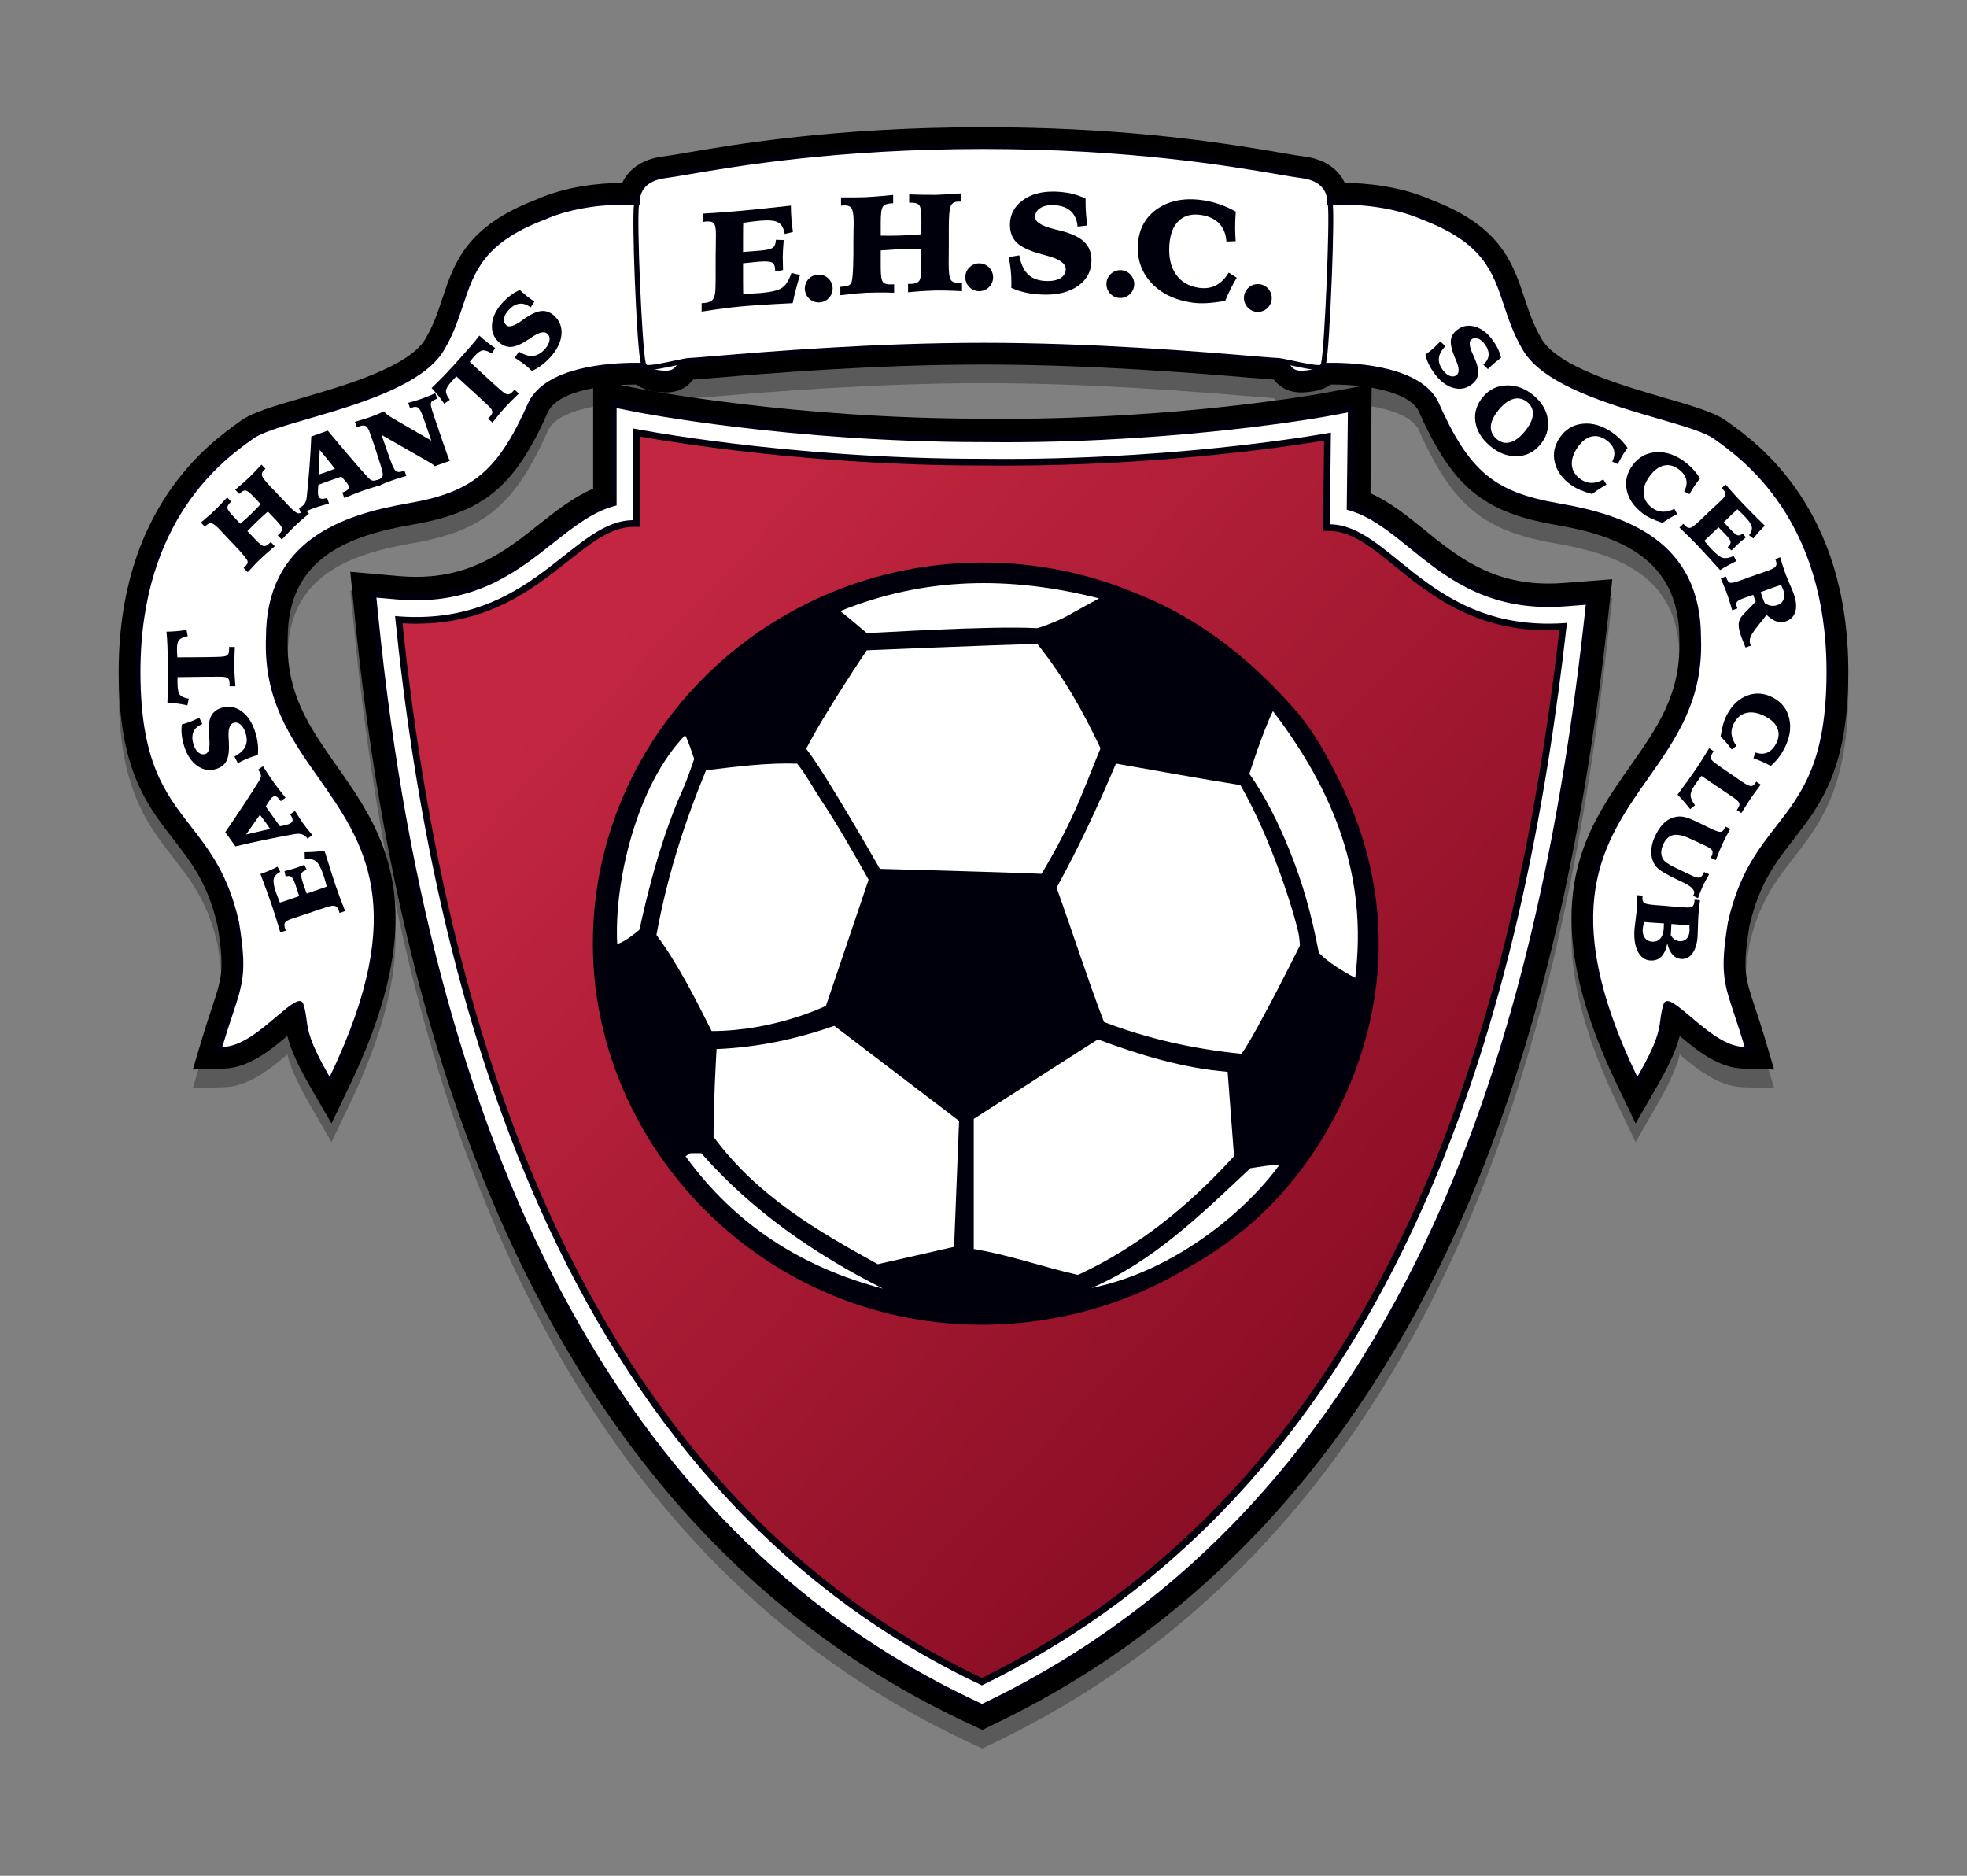
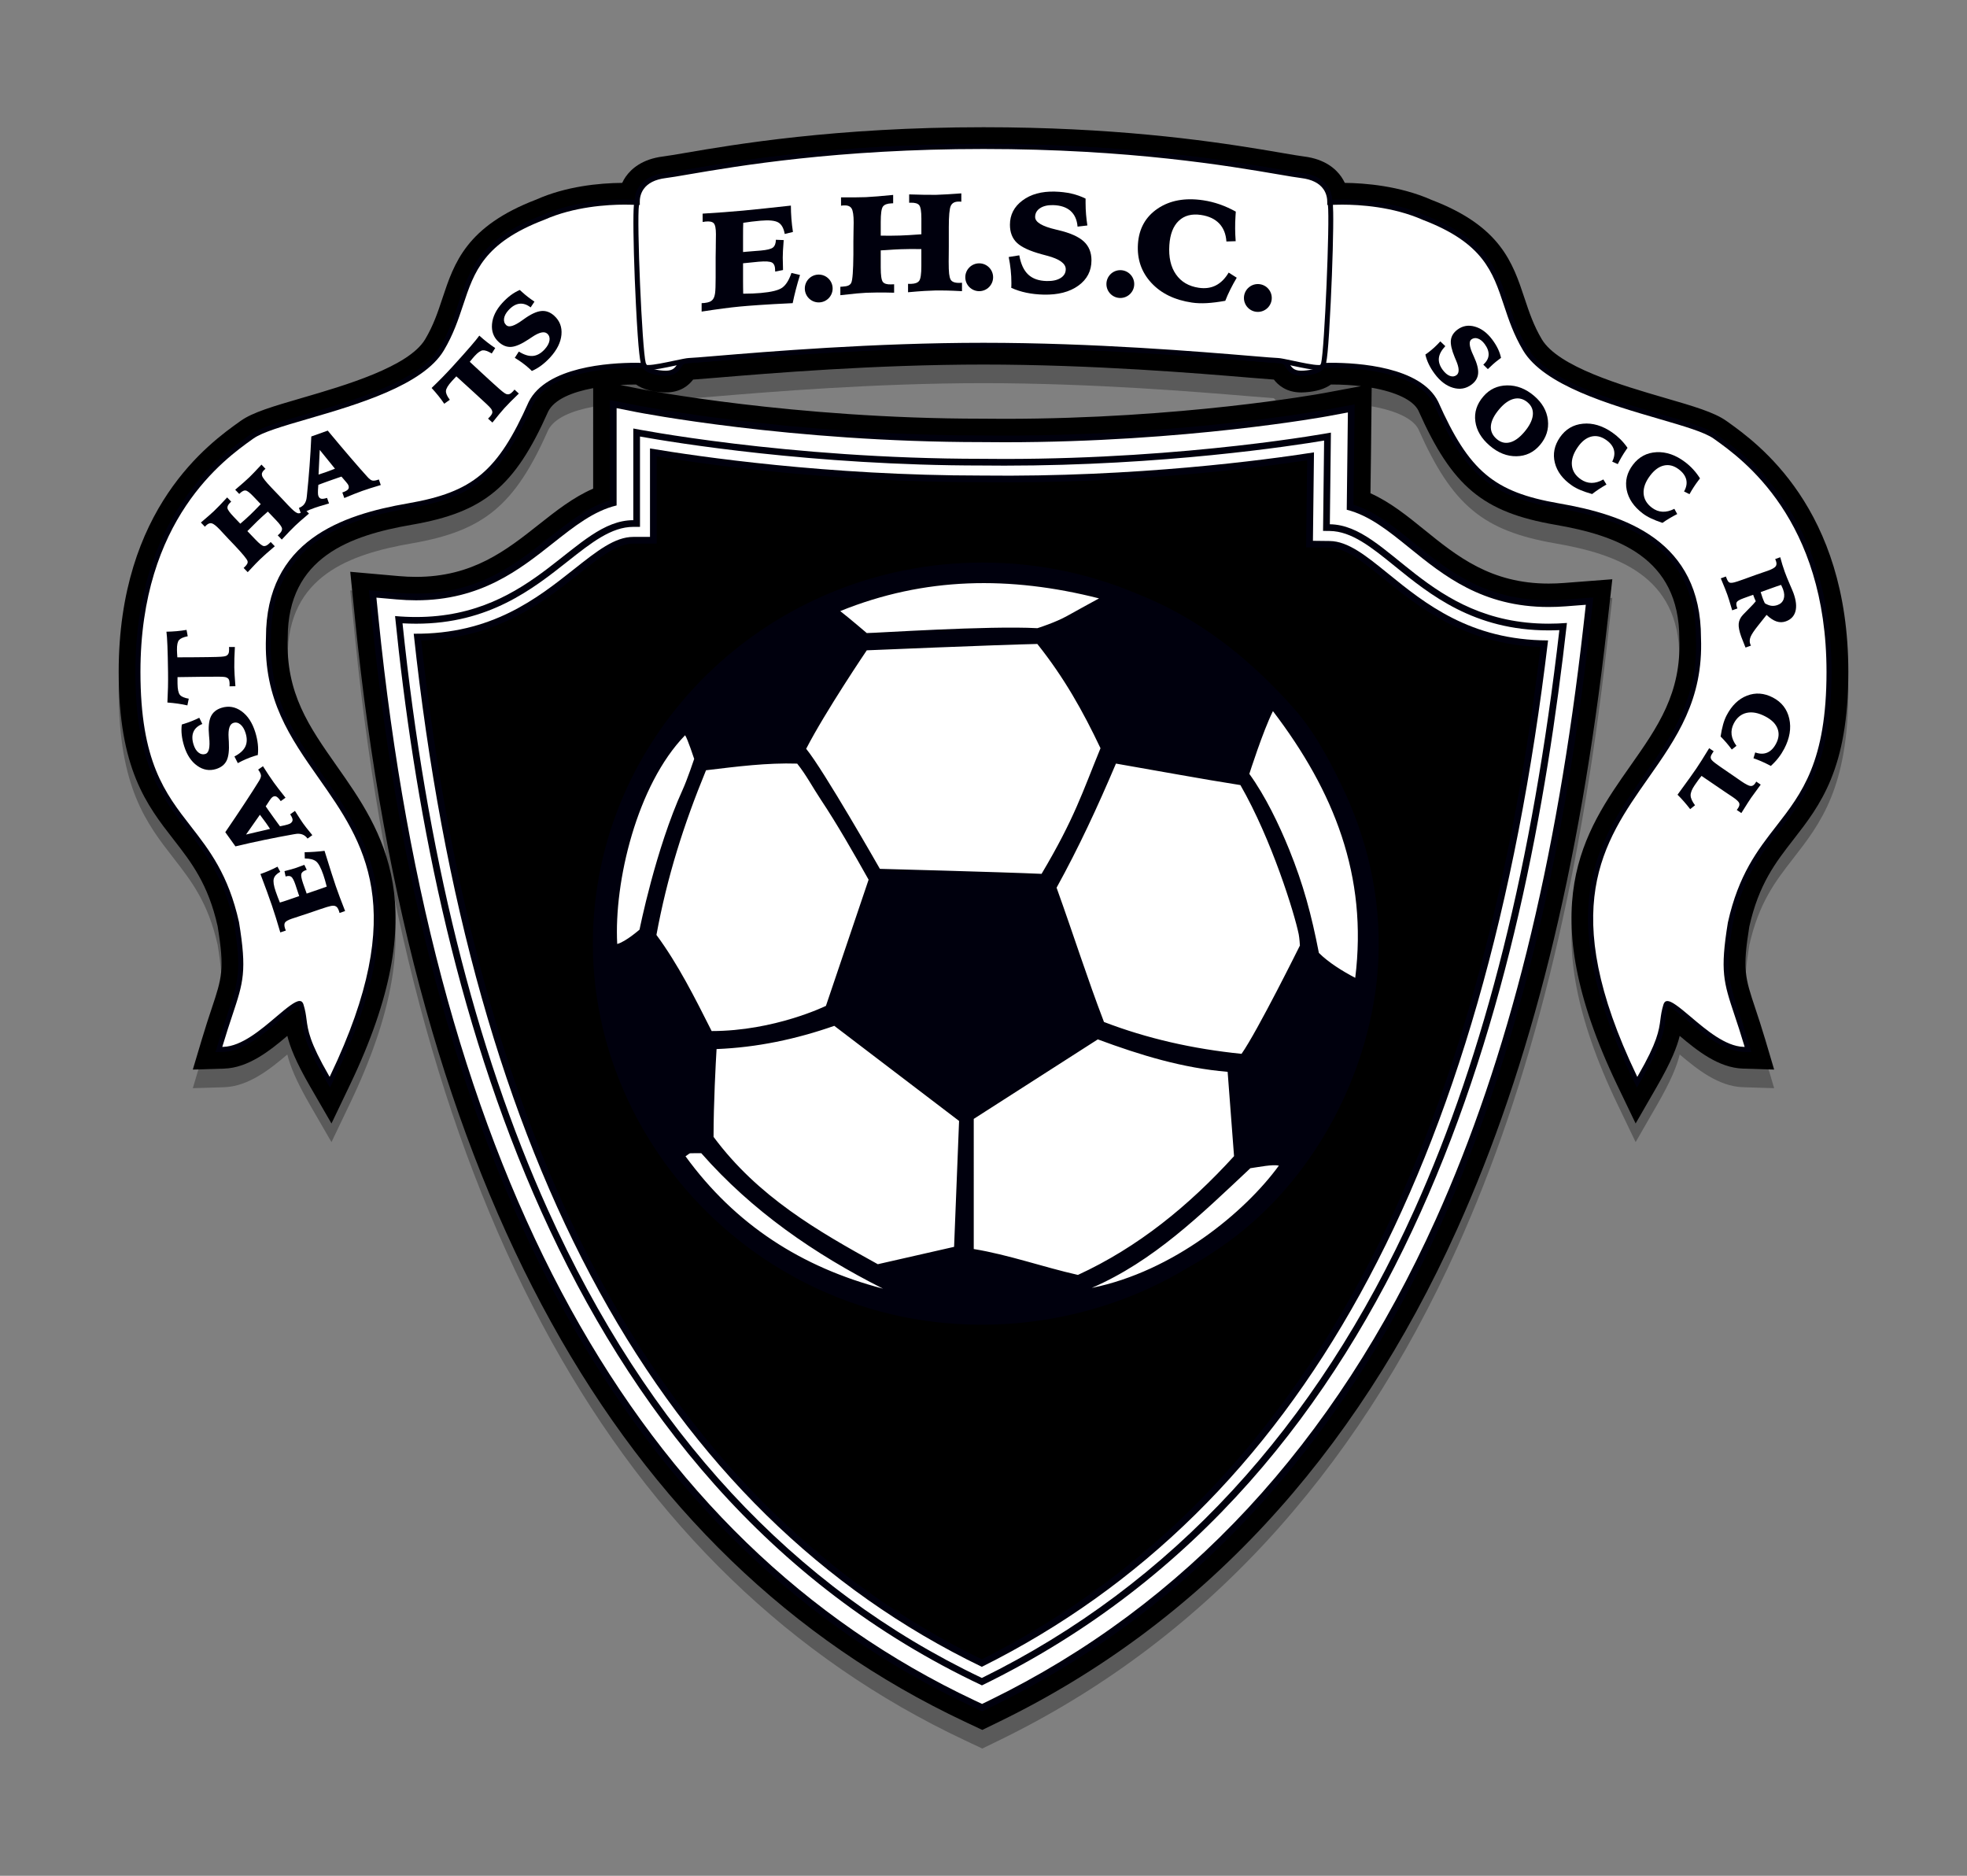
<svg xmlns="http://www.w3.org/2000/svg" version="1.1" id="Layer_1_copy" x="0px" y="0px" width="211.478px" height="201.642px" viewBox="0 -27.358 211.478 201.642" enable-background="new 0 -27.358 211.478 201.642" xml:space="preserve">
  <rect x="0" y="-27.358" width="211.478" height="201.642" fill="#808080" stroke="none" />
  <g>
    <path opacity="0.3" enable-background="new    " d="M103.732,159.721C66.39,142.135,44.335,102.293,38.181,41.301l-0.524-5.193   l5.199,0.461c0.639,0.057,1.27,0.086,1.876,0.086c6.086,0,9.704-2.863,13.203-5.632c1.827-1.445,3.706-2.932,5.839-3.853V16.367   c-2.268,0.421-4.184,1.211-4.836,2.511c-3.588,8.079-6.885,10.827-14.665,12.174c-6.596,1.141-13.339,3.476-13.339,12.146   c-0.229,5.961,2.314,9.576,5.257,13.764c4.979,7.083,10.623,15.111,1.434,34.299l-1.987,4.154l-2.306-3.988   c-1.558-2.698-2.159-4.275-2.439-5.43c-1.883,1.594-4.18,3.43-6.789,3.518l-3.374,0.104l0.964-3.228   c0.402-1.349,0.756-2.414,1.069-3.354c1.095-3.287,1.392-4.179,0.636-8.824c-1.019-4.541-2.819-6.855-4.725-9.308   c-2.908-3.737-5.914-7.601-5.914-18.04c0-17.624,9.787-24.606,13.003-26.9l0.114-0.081c1.283-0.919,3.512-1.567,6.596-2.466   c4.586-1.336,11.474-3.341,13.239-6.308c0.89-1.493,1.36-2.911,1.858-4.413c1.263-3.802,2.568-7.73,10.097-10.608   c3.198-1.423,6.743-1.767,9.225-1.788c0.116-0.244,0.236-0.453,0.374-0.652c0.587-0.844,1.758-1.904,4.013-2.185   c0.547-0.069,1.416-0.219,2.343-0.377c5.294-0.907,16.177-2.768,32.116-2.768c13.753,0,23.612,1.358,29.831,2.381   c0.732,0.121,2.215,0.374,2.215,0.374c1.123,0.193,1.893,0.324,2.416,0.39c2.252,0.28,3.422,1.34,4.006,2.181   c0.152,0.219,0.273,0.438,0.379,0.656c2.104,0.021,5.889,0.305,9.342,1.837c7.414,2.831,8.717,6.758,9.977,10.555   c0.504,1.512,0.977,2.934,1.859,4.418c1.766,2.966,8.652,4.972,13.209,6.299c3.1,0.901,5.338,1.552,6.635,2.48l0.098,0.068   c3.227,2.303,13.014,9.29,13.014,26.907c0,10.438-3.006,14.301-5.91,18.037c-1.908,2.451-3.709,4.768-4.736,9.345   c-0.748,4.614-0.451,5.505,0.643,8.785c0.322,0.972,0.672,2.022,1.07,3.36l0.957,3.227l-3.361-0.105   c-2.615-0.088-4.914-1.926-6.793-3.516c-0.281,1.155-0.885,2.731-2.441,5.428l-2.297,3.988l-1.994-4.152   c-9.189-19.188-3.547-27.216,1.434-34.3c2.943-4.188,5.486-7.805,5.258-13.669c0-8.76-6.744-11.099-13.34-12.24   c-7.779-1.347-11.08-4.101-14.715-12.276c-0.563-1.122-2.412-1.999-5.023-2.455l-0.135,11.343c2.123,0.947,3.982,2.456,5.793,3.922   c3.512,2.846,7.143,5.788,13.367,5.788c0.533,0,1.086-0.021,1.646-0.064l5.203-0.4l-0.586,5.188   c-2.932,25.983-8.195,47.138-16.098,64.67c-11.094,24.627-27.645,42.436-49.193,52.932l-1.859,0.905L103.732,159.721z    M68.926,16.47c0.162,0.032,16.333,3.179,36.646,3.179c0.851,0.01,1.647,0.015,2.433,0.015c18.938,0,33.684-2.646,34.301-2.761   l4.02-0.748c-0.982-0.116-2.053-0.179-3.184-0.179c-0.016,0-0.031,0-0.047,0c-0.672,0.479-1.582,0.754-2.754,0.837   c-0.139,0.011-0.289,0.018-0.434,0.018c-1.641,0-2.516-0.824-2.949-1.385c-0.455-0.028-1.244-0.094-2.559-0.203   c-5.492-0.459-16.918-1.413-28.661-1.413c-11.744,0-23.17,0.954-28.661,1.413c-1.315,0.109-2.08,0.173-2.559,0.203   c-0.452,0.59-1.31,1.384-2.956,1.384c-0.138,0-0.284-0.006-0.438-0.018c-1.164-0.083-2.071-0.357-2.741-0.835   c-0.007,0-0.014,0-0.021,0c-0.552,0-1.116,0.016-1.682,0.049L68.926,16.47z" />
    <path d="M103.732,157.721C66.39,140.135,44.335,100.293,38.181,39.301l-0.524-5.193l5.199,0.461   c0.639,0.057,1.27,0.086,1.876,0.086c6.086,0,9.704-2.863,13.203-5.632c1.827-1.445,3.706-2.932,5.839-3.853V14.367   c-2.268,0.421-4.184,1.211-4.836,2.511c-3.588,8.079-6.885,10.827-14.665,12.174c-6.596,1.141-13.339,3.476-13.339,12.146   c-0.229,5.961,2.314,9.576,5.257,13.764c4.979,7.083,10.623,15.111,1.434,34.299l-1.987,4.154l-2.306-3.988   c-1.558-2.698-2.159-4.275-2.439-5.43c-1.883,1.594-4.18,3.43-6.789,3.518l-3.374,0.104l0.964-3.228   c0.402-1.349,0.756-2.414,1.069-3.354c1.095-3.287,1.392-4.179,0.636-8.825c-1.019-4.54-2.819-6.855-4.725-9.307   c-2.908-3.737-5.914-7.601-5.914-18.04c0-17.624,9.787-24.606,13.003-26.9l0.114-0.081c1.283-0.919,3.512-1.567,6.596-2.466   c4.586-1.336,11.474-3.341,13.239-6.308c0.89-1.493,1.36-2.911,1.858-4.413c1.263-3.802,2.568-7.73,10.097-10.608   c3.198-1.423,6.743-1.767,9.225-1.788c0.116-0.244,0.236-0.453,0.374-0.652c0.587-0.844,1.758-1.904,4.013-2.185   c0.547-0.069,1.416-0.219,2.343-0.377c5.294-0.907,16.177-2.768,32.116-2.768c13.753,0,23.612,1.358,29.831,2.381   c0.732,0.121,2.215,0.374,2.215,0.374c1.123,0.193,1.893,0.324,2.416,0.39c2.252,0.28,3.422,1.34,4.006,2.181   c0.152,0.219,0.273,0.438,0.379,0.656c2.104,0.021,5.889,0.305,9.342,1.837c7.414,2.831,8.717,6.758,9.977,10.555   c0.504,1.512,0.977,2.934,1.859,4.418c1.766,2.966,8.652,4.972,13.209,6.299c3.1,0.901,5.338,1.552,6.635,2.48l0.098,0.068   c3.227,2.303,13.014,9.29,13.014,26.907c0,10.438-3.006,14.301-5.91,18.037c-1.908,2.451-3.709,4.768-4.736,9.345   c-0.748,4.614-0.451,5.505,0.643,8.785c0.322,0.972,0.672,2.022,1.07,3.36l0.957,3.227l-3.361-0.105   c-2.615-0.088-4.914-1.926-6.793-3.516c-0.281,1.155-0.885,2.731-2.441,5.428l-2.297,3.988l-1.994-4.152   c-9.189-19.188-3.547-27.216,1.434-34.3c2.943-4.188,5.486-7.805,5.258-13.669c0-8.76-6.744-11.099-13.34-12.24   c-7.779-1.347-11.08-4.101-14.715-12.276c-0.563-1.122-2.412-1.999-5.023-2.455l-0.135,11.343c2.123,0.947,3.982,2.456,5.793,3.922   c3.512,2.846,7.143,5.788,13.367,5.788c0.533,0,1.086-0.021,1.646-0.064l5.203-0.4l-0.586,5.188   c-2.932,25.983-8.195,47.138-16.098,64.67c-11.094,24.627-27.645,42.436-49.193,52.932l-1.859,0.905L103.732,157.721z    M68.926,14.47c0.162,0.032,16.333,3.179,36.646,3.179c0.851,0.01,1.647,0.015,2.433,0.015c18.938,0,33.684-2.646,34.301-2.761   l4.02-0.748c-0.982-0.116-2.053-0.179-3.184-0.179c-0.016,0-0.031,0-0.047,0c-0.672,0.479-1.582,0.754-2.754,0.837   c-0.139,0.011-0.289,0.018-0.434,0.018c-1.641,0-2.516-0.824-2.949-1.385c-0.455-0.028-1.244-0.094-2.559-0.203   c-5.492-0.459-16.918-1.413-28.661-1.413c-11.744,0-23.17,0.954-28.661,1.413c-1.315,0.109-2.08,0.173-2.559,0.203   c-0.452,0.59-1.31,1.384-2.956,1.384c-0.138,0-0.284-0.006-0.438-0.018c-1.164-0.083-2.071-0.357-2.741-0.835   c-0.007,0-0.014,0-0.021,0c-0.552,0-1.116,0.016-1.682,0.049L68.926,14.47z" />
    <g>
      <g>
        <g>
          <path fill="#00000D" d="M105.589,156.606l-1.09-0.515C67.769,138.795,46.058,99.439,39.972,39.12l-0.306-3.027l3.03,0.269      c0.69,0.062,1.375,0.093,2.035,0.093c6.711,0,10.754-3.198,14.32-6.021c2.13-1.685,4.172-3.3,6.521-4.011V15.643l3.004,0.594      c0.162,0.032,16.47,3.213,36.994,3.213c0.835,0.01,1.642,0.015,2.433,0.015c19.408,0,34.477-2.763,34.627-2.79l3.012-0.561      l-0.127,10.781c2.34,0.739,4.363,2.378,6.473,4.089c3.58,2.901,7.639,6.189,14.502,6.189c0.58,0,1.18-0.023,1.783-0.069      l3.033-0.233l-0.342,3.023c-2.91,25.796-8.127,46.772-15.949,64.133c-10.918,24.233-27.182,41.746-48.342,52.053      L105.589,156.606z M45.28,41.479c6.212,56.217,26.482,93.054,60.273,109.54c33.541-16.885,53.213-52.514,60.076-108.83      c-8.135-0.269-13.129-4.316-16.809-7.298c-2.313-1.874-4.139-3.354-5.877-3.375l-2.516-0.029l0.109-9.372      c-5.717,0.87-18.98,2.56-34.997,2.364c-15.997,0.001-29.23-1.838-34.939-2.776v9.373h-2.515c-1.739,0-3.582,1.458-5.915,3.304      C58.466,37.313,53.417,41.307,45.28,41.479z" />
        </g>
        <g>
          <path fill="#FFFFFF" d="M105.585,155.81l-0.779-0.367C68.319,138.26,46.745,99.098,40.687,39.048l-0.219-2.162l2.165,0.191      c0.712,0.063,1.418,0.096,2.099,0.096c6.961,0,11.107-3.281,14.766-6.176c2.226-1.76,4.351-3.441,6.795-4.021v-10.46      l2.145,0.425c0.164,0.032,16.531,3.227,37.135,3.227c0.83,0.01,1.637,0.015,2.432,0.015c19.475,0,34.607-2.774,34.76-2.803      l2.15-0.4l-0.123,10.46c2.438,0.608,4.541,2.315,6.746,4.102c3.674,2.978,7.834,6.351,14.953,6.351      c0.6,0,1.217-0.023,1.838-0.071l2.166-0.167l-0.242,2.159c-2.902,25.721-8.102,46.629-15.891,63.919      c-10.848,24.075-26.998,41.471-48.002,51.701L105.585,155.81z M44.479,40.765c6.157,57.103,26.7,94.454,61.08,111.056      c34.123-17.013,54.053-53.125,60.879-110.336c-8.361-0.017-13.24-3.973-17.164-7.152c-2.42-1.962-4.332-3.511-6.32-3.534      l-1.797-0.021l0.113-9.507c-5.176,0.808-19.115,2.69-35.721,2.491c-16.586,0-30.503-2.045-35.666-2.913v9.509h-1.796      c-1.989,0-3.918,1.526-6.36,3.459C57.773,36.945,52.872,40.85,44.479,40.765z" />
        </g>
      </g>
      <linearGradient id="SVGID_1_" gradientUnits="userSpaceOnUse" x1="51.395" y1="139.182" x2="182.685" y2="15.363" gradientTransform="matrix(1 0 0 -1 18 175.283)">
        <stop offset="0" style="stop-color:#C32640" />
        <stop offset="1" style="stop-color:#680015" />
      </linearGradient>
-       <path fill="url(#SVGID_1_)" d="M105.57,153.42C69.997,136.584,48.904,98.174,42.876,39.261c0.628,0.046,1.251,0.069,1.856,0.069    c7.711,0,12.364-3.683,16.104-6.641c2.557-2.023,4.764-3.77,7.253-3.77h0.359v-9.782c2.731,0.504,18.153,3.187,37.124,3.187    c0.815,0.01,1.632,0.014,2.437,0.014c17.834,0,32.098-2.31,34.719-2.763l-0.115,9.782l0.359,0.004    c2.488,0.029,4.676,1.803,7.209,3.855c3.756,3.043,8.43,6.831,16.313,6.831c0.514,0,1.037-0.016,1.568-0.048    c-2.887,25.298-8.012,45.858-15.664,62.846C141.786,126.389,126.034,143.404,105.57,153.42L105.57,153.42z" />
      <path fill="#00000D" d="M68.088,18.704v9.856c-6.341,0-10.454,10.41-23.355,10.41c-0.724,0-1.477-0.033-2.259-0.103    c3.971,39.35,17.033,93.256,63.098,114.949c46.313-22.559,58.458-74.905,62.894-114.206c-0.682,0.053-1.338,0.077-1.975,0.077    c-13.127,0-17.129-10.611-23.516-10.687l0.115-9.855c0,0-15.223,2.833-35.086,2.833c-0.805,0-1.615-0.005-2.434-0.015    C84.531,21.965,68.088,18.704,68.088,18.704L68.088,18.704L68.088,18.704z M68.807,19.567c3.66,0.657,18.588,3.116,36.757,3.116    c0.819,0.01,1.634,0.014,2.44,0.014c17.053,0,30.854-2.109,34.355-2.695l-0.104,8.991l-0.01,0.719l0.719,0.009    c2.363,0.027,4.506,1.765,6.986,3.774c3.801,3.08,8.527,6.912,16.539,6.912c0.381,0,0.77-0.009,1.162-0.026    c-2.891,25.066-7.992,45.458-15.586,62.316c-10.545,23.406-26.189,40.336-46.502,50.322    c-20.246-9.631-35.946-26.568-46.673-50.352C51.07,85.322,45.816,64.125,43.277,39.647c0.492,0.027,0.979,0.042,1.456,0.042    c7.834,0,12.542-3.726,16.325-6.719c2.504-1.98,4.667-3.691,7.03-3.691h0.719v-0.719V19.567" />
      <path fill="#FFFFFF" d="M143.325,57.293c-1.348-2.774-2.877-5.591-4.898-7.883c-4.662-5.286-10.029-9.556-16.545-12.112    c-4.979-2.104-10.461-3.277-16.22-3.277c-22.601,0-40.987,17.975-40.987,40.068c0,12.213,5.887,23.707,15.427,31.24    c4.653,3.676,10.058,6.307,15.827,7.686c10.494,2.511,21.885,0.791,31.137-4.771c2.402-1.339,4.691-2.878,6.848-4.756    c7.854-6.846,12.939-17.498,13.357-27.922C147.526,69.18,146.114,63.032,143.325,57.293L143.325,57.293z" />
      <path fill="#00000D" d="M138.599,63.95c-1.088-2.677-2.564-5.751-4.279-8.117c0,0,1.457-4.582,2.537-6.747    c6.564,8.609,10.209,17.717,8.848,28.671c-1.387-0.724-2.871-1.651-3.908-2.679C141.001,70.979,140.132,67.73,138.599,63.95    L138.599,63.95z M133.483,85.926c-5.23-0.527-10.17-1.649-14.791-3.424c-1.814-4.744-3.178-9.088-5.096-14.435    c2.365-4.289,4.379-8.615,6.383-13.342c4.355,0.752,9.236,1.663,13.381,2.311c3.369,5.862,5.816,13.815,6.266,16.022    c0.086,0.421,0.131,1.228,0.131,1.228S135.202,83.479,133.483,85.926L133.483,85.926z M134.429,98.223    c0.947-0.133,2.396-0.434,3.066-0.279c-3.666,5.027-11.342,11.369-20.119,13.146C124.022,108.211,129.05,103.271,134.429,98.223    L134.429,98.223z M104.691,92.92c4.634-2.971,9.054-5.804,13.337-8.548c4.623,1.712,9.127,3.085,13.959,3.488    c0.23,3.034,0.463,6.075,0.689,9.065c-4.879,5.354-10.334,9.797-16.785,12.768c-3.816-0.865-7.438-2.167-11.2-2.784    C104.691,102.217,104.691,97.479,104.691,92.92L104.691,92.92z M90.336,38.332c9.083-3.675,18.229-3.797,27.825-1.365    c-1.336,0.734-2.371,1.291-3.393,1.867c-1.279,0.724-3.236,1.336-3.236,1.336c-5.271-0.287-17.396,0.525-18.344,0.525    C93.189,40.694,91.365,39.135,90.336,38.332L90.336,38.332z M94.599,66.041c0,0-6.063-10.646-7.925-12.905    c2.088-4.049,6.516-10.586,6.516-10.586s13.718-0.581,18.335-0.684c2.877,3.607,4.904,7.221,6.793,11.209    c-1.955,4.761-2.787,7.53-6.336,13.504C107.685,66.385,94.599,66.041,94.599,66.041L94.599,66.041z M94.376,108.541    c-6.445-3.555-12.896-7.259-17.66-13.688c0-3.615,0.236-7.939,0.324-9.439c4.353-0.175,8.526-1.055,12.656-2.497    c4.508,3.435,9.057,6.899,13.417,10.223c-0.183,4.615-0.356,8.984-0.536,13.535C99.937,107.273,97.222,107.892,94.376,108.541    L94.376,108.541z M74.2,96.617c0.354-0.017,0.71-0.007,1.197-0.007c5.443,6.19,12.148,10.834,19.539,14.56    c-8.729-2.285-15.873-6.857-21.234-14.229C74.043,96.715,74.12,96.622,74.2,96.617L74.2,96.617z M75.907,55.442    c3.326-0.397,6.546-0.816,9.8-0.713c0.966,1.204,1.692,2.596,2.536,3.861c1.781,2.675,3.564,5.808,5.143,8.616l-4.587,13.564    c0,0-5.519,2.708-12.287,2.708c-1.808-3.585-3.604-7.174-5.937-10.333C71.73,66.894,73.489,61.323,75.907,55.442L75.907,55.442z     M68.759,72.573c0,0-1.471,1.294-2.4,1.546C66,67.44,68.475,57.017,73.655,51.68c0.249,0.321,0.979,2.542,0.979,2.542    s-0.742,2.221-1.237,3.306C70.48,63.928,68.759,72.573,68.759,72.573L68.759,72.573z M144.169,56.914    c-1.379-2.837-2.941-5.718-5.008-8.061c-4.77-5.406-10.26-9.772-16.922-12.387c-5.09-2.152-10.695-3.352-16.585-3.352    c-23.11,0-41.913,18.381-41.913,40.974c0,12.489,6.02,24.243,15.775,31.945c4.76,3.76,10.285,6.449,16.184,7.859    c10.73,2.568,22.379,0.809,31.842-4.879c2.455-1.368,4.797-2.941,7-4.862c8.029-7.001,13.232-17.894,13.66-28.554    C148.464,69.07,147.021,62.782,144.169,56.914L144.169,56.914z" />
      <path fill="#FFFFFF" d="M191.171,61.632c2.814-3.62,5.475-7.039,5.475-16.768c0-16.56-9.135-23.075-12.137-25.217l-0.107-0.076    c-1.008-0.721-3.213-1.362-6.004-2.175c-5.16-1.503-12.229-3.561-14.414-7.229c-1.004-1.687-1.531-3.281-2.045-4.823    c-1.211-3.646-2.256-6.795-8.852-9.316c-4.074-1.808-8.693-1.707-10.123-1.622c0.008-0.406-0.063-1.014-0.455-1.58    c-0.5-0.719-1.363-1.16-2.566-1.31c-0.566-0.071-1.422-0.217-2.502-0.402c-5.174-0.885-15.939-2.727-31.702-2.727    c-15.764,0-26.529,1.842-31.703,2.727c-1.08,0.186-1.934,0.331-2.501,0.402c-1.204,0.149-2.067,0.591-2.567,1.31    C68.574-6.607,68.504-6,68.512-5.594c-1.429-0.084-6.046-0.187-10.106,1.616c-6.613,2.528-7.658,5.677-8.869,9.323    c-0.512,1.542-1.041,3.137-2.046,4.823c-2.183,3.668-9.251,5.726-14.413,7.229c-2.792,0.813-4.996,1.454-6.004,2.175l-0.107,0.076    c-3.002,2.142-12.137,8.657-12.137,25.217c0,9.729,2.66,13.147,5.476,16.768c1.969,2.532,4.006,5.15,5.127,10.194    c0.848,5.194,0.457,6.37-0.705,9.858c-0.308,0.925-0.656,1.973-1.051,3.298l-0.143,0.478l0.499-0.016    c2.039-0.068,4.144-1.857,5.836-3.294c0.908-0.771,2.037-1.724,2.391-1.629c0.058,0.017,0.102,0.146,0.115,0.187    c0.19,0.609,0.25,1.066,0.313,1.551c0.159,1.217,0.325,2.475,2.436,6.132l0.341,0.59l0.295-0.614    c8.664-18.094,3.619-25.272-1.262-32.215c-3.028-4.308-5.888-8.377-5.633-14.954c0-10.263,8.046-12.972,15.056-14.185    c7.102-1.229,9.811-3.507,13.169-11.063c2.1-4.186,10.567-4.082,12.167-4.026c0.022,0.047,0.052,0.094,0.088,0.141    c0.292,0.385,0.944,0.615,1.937,0.686c1.104,0.083,1.445-0.313,1.756-0.795c0.2-0.311,0.345-0.535,1.045-0.558    c0.396-0.014,1.361-0.094,2.822-0.216c5.524-0.461,17.018-1.42,28.834-1.42s23.311,0.959,28.832,1.42    c1.461,0.122,2.428,0.202,2.824,0.216c0.699,0.022,0.844,0.247,1.045,0.558c0.311,0.481,0.658,0.879,1.754,0.795    c1.008-0.071,1.643-0.296,1.939-0.686c0.035-0.047,0.063-0.094,0.086-0.141c1.604-0.059,10.066-0.163,12.162,4.012    c3.365,7.571,6.072,9.849,13.176,11.078c7.008,1.213,15.055,3.922,15.055,14.198c0.256,6.563-2.604,10.633-5.633,14.94    c-4.881,6.942-9.926,14.121-1.262,32.215l0.295,0.614l0.34-0.59c2.113-3.657,2.277-4.915,2.438-6.132    c0.063-0.484,0.123-0.94,0.313-1.551c0.014-0.039,0.059-0.17,0.115-0.187c0.346-0.097,1.48,0.856,2.391,1.629    c1.691,1.437,3.797,3.226,5.836,3.294l0.498,0.016l-0.141-0.478c-0.396-1.325-0.744-2.373-1.053-3.297    c-1.162-3.489-1.553-4.664-0.709-9.839C187.163,66.783,189.2,64.166,191.171,61.632L191.171,61.632z" />
      <g>
        <g>
          <path fill="#00000D" d="M175.989,89.557l-0.518-1.074c-8.732-18.236-3.641-25.48,1.285-32.486      c3.002-4.271,5.836-8.303,5.584-14.774c0-10.085-7.928-12.748-14.832-13.943c-7.213-1.249-9.965-3.559-13.377-11.234      c-1.949-3.886-9.854-3.914-11.76-3.856c-0.008,0.013-0.018,0.025-0.025,0.038c-0.35,0.456-1.047,0.715-2.135,0.792      c-1.229,0.102-1.67-0.403-2-0.918c-0.186-0.285-0.27-0.416-0.828-0.434c-0.396-0.014-1.291-0.088-2.836-0.217      c-5.521-0.461-17.004-1.419-28.812-1.419c-11.806,0-23.291,0.958-28.811,1.419c-1.547,0.129-2.441,0.203-2.837,0.217      c-0.56,0.018-0.644,0.148-0.827,0.434c-0.33,0.515-0.745,1.015-2.002,0.918c-1.088-0.077-1.785-0.336-2.131-0.791      c-0.011-0.013-0.02-0.026-0.029-0.039c-0.189-0.005-0.439-0.01-0.739-0.01c-2.729,0-9.27,0.379-11.032,3.893      c-3.4,7.652-6.148,9.959-13.363,11.208c-6.906,1.194-14.833,3.856-14.833,13.919c-0.251,6.498,2.583,10.53,5.584,14.799      c4.925,7.006,10.017,14.25,1.283,32.486l-0.515,1.075l-0.597-1.032c-2.138-3.704-2.307-4.989-2.469-6.23      c-0.063-0.476-0.121-0.918-0.302-1.5c-0.379,0.123-1.513,1.084-2.076,1.563c-1.725,1.465-3.869,3.286-6.001,3.357l-0.874,0.027      l0.25-0.836c0.396-1.326,0.744-2.375,1.052-3.301c1.147-3.446,1.534-4.605,0.696-9.735c-1.105-4.968-3.122-7.562-5.073-10.07      c-2.843-3.662-5.53-7.117-5.53-16.937c0-16.697,9.22-23.274,12.249-25.436l0.109-0.077c1.044-0.747,3.268-1.394,6.083-2.214      c5.121-1.491,12.129-3.531,14.258-7.107c0.988-1.66,1.513-3.239,2.02-4.767c1.234-3.715,2.298-6.92,9.031-9.494      C61.417-5.61,64.833-5.9,67.15-5.9c0.435,0,0.807,0.011,1.1,0.024c0.028-0.421,0.148-0.949,0.496-1.45      c0.547-0.786,1.473-1.265,2.755-1.424c0.581-0.073,1.508-0.232,2.489-0.4c5.183-0.886,15.964-2.73,31.748-2.73      c15.78,0,26.562,1.844,31.743,2.729c1.156,0.199,1.951,0.333,2.494,0.401c1.281,0.159,2.207,0.638,2.754,1.423      c0.348,0.5,0.467,1.029,0.496,1.451c0.291-0.014,0.66-0.024,1.092-0.024c1.9,0,5.578,0.219,8.879,1.684      c6.701,2.562,7.768,5.766,8.998,9.477c0.514,1.543,1.037,3.117,2.021,4.771c2.129,3.575,9.137,5.616,14.252,7.106      c2.824,0.821,5.047,1.469,6.092,2.216l0.105,0.075c3.031,2.164,12.25,8.742,12.25,25.437c0,9.819-2.688,13.274-5.531,16.932      c-1.953,2.511-3.971,5.104-5.082,10.109c-0.83,5.096-0.445,6.255,0.701,9.695c0.307,0.922,0.654,1.968,1.055,3.305l0.248,0.836      l-0.873-0.027c-2.131-0.071-4.275-1.893-5.998-3.354c-0.471-0.399-1.658-1.411-2.08-1.558c-0.182,0.584-0.238,1.024-0.299,1.492      c-0.164,1.246-0.334,2.53-2.471,6.23L175.989,89.557z M32.205,80.246l0.124,0.016c0.182,0.054,0.259,0.232,0.301,0.363      c0.197,0.633,0.26,1.101,0.324,1.594c0.156,1.195,0.318,2.428,2.402,6.037l0.085,0.147l0.073-0.153      c8.598-17.952,3.598-25.063-1.238-31.942c-3.054-4.346-5.94-8.45-5.682-15.12c0-10.453,8.166-13.208,15.28-14.439      c6.989-1.21,9.655-3.452,12.969-10.907c1.902-3.793,8.688-4.201,11.519-4.201c0.392,0,0.702,0.008,0.903,0.015l0.162,0.006      l0.071,0.146c0.015,0.031,0.034,0.063,0.06,0.095c0.168,0.221,0.605,0.5,1.742,0.581c0.955,0.068,1.225-0.229,1.51-0.673      c0.254-0.395,0.479-0.655,1.262-0.681c0.383-0.013,1.316-0.09,2.811-0.215c5.526-0.461,17.027-1.421,28.855-1.421      c11.829,0,23.329,0.96,28.854,1.421c1.494,0.125,2.428,0.202,2.811,0.215c0.781,0.025,1.008,0.286,1.262,0.681      c0.285,0.443,0.564,0.742,1.51,0.673c0.912-0.064,1.5-0.26,1.742-0.58c0.023-0.03,0.045-0.063,0.059-0.094l0.07-0.147      l0.164-0.006c0.205-0.008,0.525-0.016,0.93-0.016c2.822,0,9.592,0.407,11.48,4.176c3.324,7.479,5.992,9.724,12.98,10.934      c7.115,1.231,15.279,3.987,15.279,14.464c0.258,6.644-2.627,10.748-5.682,15.094c-4.836,6.88-9.838,13.993-1.238,31.945      l0.072,0.152l0.084-0.146c2.084-3.607,2.246-4.84,2.402-6.029c0.063-0.475,0.127-0.962,0.324-1.6      c0.066-0.207,0.164-0.324,0.297-0.363l0.129-0.018c0.434,0,1.186,0.571,2.512,1.699c1.662,1.41,3.729,3.164,5.67,3.229      l0.125,0.005l-0.035-0.12c-0.396-1.328-0.742-2.369-1.049-3.288c-1.178-3.535-1.574-4.726-0.719-9.967      c1.141-5.138,3.195-7.78,5.184-10.336c2.787-3.585,5.42-6.969,5.42-16.604c0-16.417-9.049-22.874-12.021-24.996l-0.109-0.077      c-0.971-0.694-3.152-1.329-5.916-2.134c-5.215-1.519-12.34-3.594-14.576-7.352c-1.016-1.704-1.549-3.307-2.063-4.856      c-1.197-3.602-2.223-6.693-8.699-9.169c-3.225-1.43-6.816-1.643-8.674-1.643c-0.57,0-1.029,0.02-1.338,0.037l-0.291,0.018      l0.006-0.291c0.008-0.37-0.057-0.918-0.408-1.422c-0.455-0.653-1.254-1.056-2.377-1.195c-0.555-0.069-1.354-0.205-2.516-0.404      c-5.17-0.885-15.92-2.723-31.655-2.723c-15.737,0-26.488,1.839-31.654,2.722c-1.162,0.2-1.963,0.336-2.516,0.405      c-1.125,0.14-1.925,0.542-2.38,1.196c-0.351,0.505-0.415,1.051-0.407,1.42l0.006,0.292l-0.291-0.018      C68.185-5.341,67.725-5.36,67.15-5.36c-1.854,0-5.439,0.212-8.635,1.63c-6.508,2.488-7.534,5.581-8.723,9.162      c-0.518,1.559-1.052,3.166-2.07,4.876c-2.236,3.759-9.363,5.834-14.566,7.349c-2.77,0.807-4.955,1.442-5.925,2.136l-0.108,0.077      C24.149,21.992,15.1,28.447,15.1,44.867c0,9.636,2.632,13.02,5.418,16.602c1.989,2.558,4.043,5.2,5.178,10.302      c0.862,5.275,0.465,6.467-0.712,10.002c-0.309,0.927-0.656,1.972-1.049,3.29l-0.036,0.119l0.125-0.005      c1.943-0.065,4.009-1.818,5.668-3.229C30.867,80.951,31.733,80.246,32.205,80.246z" />
        </g>
      </g>
      <path fill="#FFFFFF" d="M142.964-5.593c0.008-0.407-0.063-1.014-0.455-1.58c-0.5-0.719-1.363-1.16-2.566-1.31    c-0.566-0.071-1.422-0.217-2.502-0.402c-5.174-0.885-15.939-2.727-31.702-2.727c-15.764,0-26.529,1.842-31.703,2.727    c-1.08,0.186-1.934,0.331-2.501,0.402c-1.204,0.149-2.067,0.591-2.567,1.31C68.574-6.606,68.504-6,68.512-5.593    c-0.445-0.026,0.271,17.499,0.745,17.516c0.022,0.047,0.052,0.094,0.088,0.141c0.292,0.385,4.037-0.645,4.737-0.667    c0.396-0.014,1.361-0.094,2.822-0.216c5.524-0.461,17.019-1.42,28.834-1.42s23.31,0.959,28.833,1.42    c1.461,0.122,2.426,0.202,2.822,0.216c0.701,0.022,4.441,1.057,4.738,0.667c0.035-0.047,0.063-0.094,0.086-0.141    C142.642,11.907,143.339-5.616,142.964-5.593L142.964-5.593z" />
      <g>
        <g>
          <path fill="#00000D" d="M141.757,12.421c-0.637,0-1.822-0.253-2.871-0.476c-0.66-0.14-1.283-0.272-1.5-0.279      c-0.396-0.014-1.336-0.092-2.838-0.217c-5.52-0.461-17.004-1.419-28.811-1.419s-23.291,0.958-28.811,1.419      c-1.547,0.129-2.44,0.203-2.837,0.217c-0.22,0.007-0.845,0.14-1.508,0.279c-1.049,0.222-2.237,0.474-2.87,0.474      c-0.203,0-0.453-0.021-0.582-0.192c-0.03-0.038-0.057-0.078-0.081-0.12c-0.216-0.275-0.409-1.467-0.677-6.702      c-0.189-3.728-0.299-7.688-0.266-9.632c0.016-0.842,0.043-1.264,0.134-1.466c0.007-0.444,0.105-1.058,0.505-1.633      c0.547-0.786,1.473-1.265,2.755-1.424c0.541-0.067,1.337-0.202,2.489-0.4c5.185-0.887,15.966-2.731,31.75-2.731      c15.78,0,26.562,1.844,31.743,2.729c1.156,0.199,1.951,0.333,2.494,0.401c1.281,0.159,2.207,0.638,2.754,1.423      c0.404,0.582,0.5,1.202,0.504,1.648c0.078,0.191,0.09,0.548,0.102,1.148c0.033,1.8-0.074,5.772-0.264,9.662      c-0.258,5.359-0.43,6.644-0.635,6.957c-0.025,0.045-0.055,0.091-0.09,0.137C142.214,12.398,141.962,12.421,141.757,12.421z       M105.738,9.491c11.829,0,23.329,0.96,28.854,1.421c1.492,0.125,2.428,0.202,2.811,0.215c0.266,0.009,0.854,0.134,1.596,0.291      c0.971,0.207,2.18,0.464,2.76,0.464c0.154,0,0.201-0.02,0.203-0.021c-0.025,0.012,0-0.023,0.014-0.055l0.063-0.134      c0.363-1.494,0.945-15.22,0.729-16.996h-0.074l0.004-0.274c0.006-0.371-0.059-0.919-0.408-1.422      c-0.455-0.653-1.256-1.056-2.379-1.195c-0.553-0.069-1.354-0.205-2.514-0.404c-5.172-0.884-15.922-2.723-31.656-2.723      c-15.738,0-26.488,1.839-31.654,2.722c-1.162,0.2-1.963,0.336-2.516,0.405c-1.125,0.14-1.925,0.542-2.38,1.196      c-0.351,0.505-0.415,1.051-0.407,1.42l0.006,0.275H68.7c-0.259,1.702,0.326,15.455,0.725,16.982h0.004l0.071,0.146      c0.013,0.025,0.027,0.05,0.044,0.074c0.006-0.01,0.061,0.001,0.17,0.001c0.576,0,1.786-0.256,2.759-0.462      c0.745-0.157,1.335-0.282,1.601-0.291c0.383-0.013,1.317-0.09,2.811-0.215C82.408,10.451,93.909,9.491,105.738,9.491z" />
        </g>
      </g>
      <path fill="#00000D" d="M75.541-4.392c0.813-0.05,1.59-0.103,2.329-0.158c0.74-0.055,1.412-0.11,2.016-0.167    c0.73-0.069,1.51-0.148,2.336-0.236c0.826-0.088,1.764-0.19,2.809-0.304c0,0.467,0.019,0.936,0.056,1.406    c0.036,0.472,0.092,0.948,0.165,1.429c-0.295,0.071-0.589,0.143-0.883,0.215c-0.108-0.62-0.34-1.033-0.693-1.238    c-0.353-0.205-0.993-0.27-1.92-0.188c-0.324,0.028-0.64,0.062-0.946,0.099c-0.306,0.038-0.606,0.08-0.901,0.128    C79.899-3.208,79.893-3,79.891-2.782c-0.003,0.219-0.004,0.535-0.004,0.947c0,0.268,0,0.535,0,0.804c0,0.255,0,0.511,0,0.766    c0.137-0.013,0.274-0.025,0.412-0.038c0.211-0.02,0.48-0.042,0.809-0.066c0.329-0.024,0.55-0.042,0.662-0.052    c0.683-0.06,1.125-0.167,1.329-0.326c0.204-0.159,0.311-0.438,0.32-0.837c0.28,0.012,0.56,0.023,0.839,0.036    c-0.039,0.479-0.066,0.859-0.08,1.141c-0.016,0.281-0.022,0.527-0.022,0.739c0,0.162,0.007,0.485,0.022,0.971    c0.004,0.162,0.007,0.284,0.007,0.368c-0.282,0.054-0.564,0.108-0.847,0.163c0-0.041,0-0.083,0-0.125    c0-0.427-0.107-0.706-0.324-0.835c-0.216-0.13-0.699-0.163-1.449-0.098c-0.118,0.011-0.334,0.032-0.648,0.065    c-0.313,0.033-0.57,0.06-0.771,0.078c-0.086,0.008-0.172,0.017-0.258,0.024c0,0.266,0,0.53,0,0.796c0,0.373,0,0.746,0,1.12    c0,0.206,0.001,0.421,0.004,0.644c0.002,0.225,0.006,0.461,0.011,0.711c0.368,0,0.708-0.007,1.019-0.021    c0.312-0.014,0.6-0.032,0.865-0.055c1.147-0.101,1.921-0.289,2.318-0.576c0.397-0.287,0.727-0.813,0.986-1.579    c0.307,0.072,0.614,0.146,0.921,0.219C85.84,2.75,85.689,3.276,85.56,3.779c-0.131,0.503-0.242,0.987-0.336,1.451    c-1.527,0.07-2.73,0.142-3.61,0.202c-0.881,0.06-1.576,0.116-2.086,0.165c-0.515,0.049-1.106,0.117-1.772,0.204    C77.09,5.889,76.316,6,75.434,6.136c0-0.302,0-0.604,0-0.906c0.039-0.004,0.092-0.008,0.158-0.01s0.113-0.005,0.143-0.008    c0.24-0.026,0.432-0.07,0.574-0.133c0.142-0.062,0.257-0.151,0.345-0.269c0.108-0.14,0.183-0.354,0.225-0.643    c0.041-0.289,0.062-0.845,0.062-1.665c0-0.14,0-0.279,0-0.42c0-0.248,0-0.496,0-0.744c0-0.342,0-0.683,0-1.024    c0.001-0.349,0.006-0.715,0.016-1.1c0-0.083,0-0.135,0-0.154c0-0.177,0.002-0.404,0.008-0.683    c0.004-0.277,0.007-0.469,0.007-0.571c0-0.614-0.08-1.004-0.239-1.169c-0.159-0.165-0.457-0.225-0.893-0.177    c-0.024,0.003-0.07,0.01-0.14,0.022c-0.068,0.013-0.12,0.021-0.154,0.024C75.541-3.792,75.541-4.092,75.541-4.392L75.541-4.392z" />
      <path fill="#00000D" d="M90.421-6.145c0.693,0,1.248,0.001,1.663,0c0.415-0.001,0.751-0.008,1.007-0.02    c0.363-0.017,0.783-0.046,1.259-0.085c0.479-0.04,1.035-0.092,1.676-0.154c0,0.3,0,0.6,0,0.899    c-0.063,0.002-0.123,0.004-0.186,0.007c-0.451,0.017-0.756,0.132-0.914,0.344c-0.158,0.213-0.235,0.759-0.235,1.639    c0,0.063,0,0.128,0,0.191c0,0.433,0,0.864,0,1.297c0.334,0.006,0.672,0.009,1.011,0.008c0.34,0,0.693-0.006,1.063-0.019    c0.609-0.021,1.25-0.057,1.918-0.109c0.173-0.014,0.277-0.021,0.318-0.022c0.02-0.001,0.038-0.001,0.059-0.002    c0-0.563,0-1.125,0-1.688c0-0.767-0.078-1.246-0.232-1.438c-0.154-0.192-0.459-0.282-0.91-0.27    c-0.058,0.002-0.113,0.004-0.171,0.006c0-0.3,0-0.6,0-0.899c0.64,0.021,1.195,0.035,1.667,0.043    c0.473,0.009,0.889,0.01,1.248,0.003c0.26-0.005,0.605-0.021,1.036-0.048c0.431-0.027,0.983-0.063,1.657-0.109    c0,0.299,0,0.599,0,0.898c-0.047-0.005-0.09-0.008-0.135-0.01s-0.104-0.003-0.185-0.002c-0.403,0.005-0.676,0.158-0.815,0.46    c-0.141,0.302-0.211,1.069-0.211,2.302c0,0.207,0,0.413,0,0.619c0,0.182,0,0.364,0,0.546c0,0.297,0,0.594,0,0.892    c0,0.216-0.002,0.506-0.006,0.869c-0.006,0.364-0.008,0.617-0.008,0.76c-0.001,0.594,0.016,1.03,0.047,1.307    c0.032,0.277,0.086,0.484,0.159,0.62c0.069,0.127,0.183,0.221,0.339,0.279c0.158,0.06,0.362,0.088,0.613,0.085    c0.023,0,0.068-0.003,0.133-0.009c0.063-0.005,0.109-0.008,0.141-0.009c0,0.303,0,0.604,0,0.907    c-0.703-0.038-1.278-0.061-1.728-0.07c-0.448-0.009-0.804-0.013-1.069-0.007c-0.345,0.007-0.757,0.024-1.236,0.053    c-0.479,0.029-1.067,0.074-1.768,0.14c0-0.302,0-0.604,0-0.906c0.039,0.004,0.082,0.007,0.129,0.007    c0.047,0.002,0.115,0.001,0.203-0.002c0.424-0.013,0.713-0.121,0.867-0.329s0.232-0.737,0.232-1.587c0-0.096,0-0.191,0-0.287    c0-0.016,0-0.03,0-0.045c0-0.496,0-0.992,0-1.488c-0.369-0.011-0.735-0.014-1.101-0.011c-0.362,0.004-0.731,0.012-1.106,0.023    c-0.422,0.015-0.99,0.046-1.703,0.099c-0.211,0.014-0.363,0.021-0.457,0.025c0,0.514,0,1.027,0,1.54c0,0.097,0,0.192,0,0.288    c0,0.85,0.076,1.371,0.229,1.563c0.152,0.193,0.445,0.281,0.879,0.265c0.07-0.002,0.143-0.005,0.213-0.008    c0.039-0.001,0.078-0.003,0.119-0.004c0,0.302,0,0.604,0,0.906c-0.699-0.02-1.289-0.026-1.771-0.023    c-0.482,0.004-0.895,0.014-1.238,0.029c-0.252,0.012-0.592,0.037-1.021,0.075c-0.431,0.039-1.014,0.1-1.751,0.186    c0-0.302,0-0.604,0-0.906c0.073-0.004,0.147-0.009,0.222-0.013c0.279-0.016,0.492-0.055,0.637-0.119s0.25-0.162,0.313-0.293    c0.138-0.282,0.214-1.294,0.229-3.033c0-0.221,0-0.391,0-0.509c0-0.297,0-0.594,0-0.892c0-0.295,0.005-0.668,0.015-1.12    c0.01-0.453,0.016-0.761,0.016-0.922c0-0.776-0.076-1.284-0.225-1.521c-0.15-0.238-0.428-0.347-0.83-0.324    c-0.078,0.005-0.139,0.01-0.182,0.014c-0.041,0.005-0.082,0.011-0.121,0.019C90.421-5.545,90.421-5.845,90.421-6.145L90.421-6.145    z" />
      <path fill="#00000D" d="M116.714-6.009c0,0.154,0,0.31,0,0.464c0,0.423,0.018,0.836,0.051,1.24    c0.035,0.404,0.082,0.799,0.141,1.185c-0.352,0.04-0.703,0.081-1.055,0.123c-0.059-0.733-0.313-1.298-0.756-1.69    c-0.445-0.392-1.068-0.601-1.871-0.621c-0.584-0.015-1.053,0.095-1.404,0.329c-0.352,0.233-0.529,0.548-0.529,0.946    c0,0.561,0.75,1.006,2.25,1.355c0.105,0.021,0.186,0.041,0.244,0.058c1.273,0.301,2.188,0.709,2.736,1.216    c0.551,0.507,0.826,1.185,0.826,2.029c0,1.14-0.471,2.046-1.412,2.725c-0.941,0.68-2.184,0.996-3.723,0.963    c-0.654-0.015-1.273-0.082-1.859-0.204s-1.129-0.298-1.631-0.528c0.006-0.069,0.008-0.138,0.012-0.206    c0.002-0.069,0.004-0.177,0.004-0.324c0-0.457-0.023-0.919-0.074-1.386c-0.049-0.468-0.121-0.933-0.215-1.396    c0.379-0.061,0.758-0.12,1.139-0.18c0.166,0.936,0.486,1.625,0.963,2.07c0.475,0.444,1.135,0.674,1.98,0.693    c0.625,0.015,1.123-0.092,1.494-0.322s0.557-0.546,0.557-0.949c0-0.608-0.664-1.096-1.992-1.446    c-0.256-0.069-0.451-0.123-0.59-0.16c-1.273-0.346-2.162-0.752-2.664-1.229c-0.502-0.477-0.754-1.125-0.754-1.945    c0-1.066,0.447-1.938,1.346-2.608c0.895-0.671,2.055-0.992,3.48-0.955c0.635,0.017,1.225,0.087,1.768,0.21    C115.72-6.43,116.231-6.248,116.714-6.009L116.714-6.009z" />
      <path fill="#00000D" d="M132.864-4.61c-0.012,0.149-0.021,0.299-0.029,0.449c-0.031,0.455-0.045,0.911-0.041,1.368    c0.004,0.456,0.023,0.91,0.057,1.362c-0.332,0.01-0.664,0.021-0.996,0.032c-0.055-0.807-0.314-1.453-0.777-1.938    c-0.465-0.483-1.117-0.79-1.961-0.915c-0.994-0.148-1.789,0.064-2.385,0.631c-0.598,0.567-0.934,1.438-1.012,2.608    c-0.086,1.295,0.148,2.342,0.707,3.145c0.557,0.804,1.373,1.282,2.449,1.443c0.689,0.104,1.305,0.021,1.842-0.252    s0.996-0.731,1.379-1.379c0.289,0.184,0.58,0.367,0.869,0.551c-0.254,0.429-0.484,0.849-0.688,1.259    c-0.205,0.411-0.387,0.818-0.545,1.224c-0.746,0.133-1.41,0.216-1.988,0.248c-0.582,0.032-1.111,0.014-1.594-0.058    c-1.854-0.273-3.311-0.977-4.373-2.127s-1.541-2.539-1.434-4.177c0.109-1.646,0.818-2.917,2.121-3.799    c1.305-0.881,2.936-1.186,4.889-0.894c0.594,0.089,1.182,0.232,1.764,0.433C131.698-5.194,132.28-4.932,132.864-4.61L132.864-4.61    z" />
      <path fill="#00000D" d="M89.519,3.655c0,0.826-0.669,1.496-1.495,1.496c-0.826,0-1.496-0.67-1.496-1.496s0.67-1.496,1.496-1.496    C88.85,2.159,89.519,2.829,89.519,3.655L89.519,3.655z" />
      <path fill="#00000D" d="M106.772,2.446c0,0.826-0.67,1.496-1.495,1.496c-0.826,0-1.496-0.67-1.496-1.496s0.67-1.496,1.496-1.496    C106.103,0.95,106.772,1.62,106.772,2.446L106.772,2.446z" />
      <path fill="#00000D" d="M121.944,3.178c0,0.826-0.67,1.496-1.496,1.496s-1.494-0.67-1.494-1.496c0-0.826,0.668-1.495,1.494-1.495    S121.944,2.353,121.944,3.178L121.944,3.178z" />
      <path fill="#00000D" d="M136.731,4.674c0,0.826-0.67,1.496-1.496,1.496c-0.824,0-1.496-0.67-1.496-1.496s0.672-1.496,1.496-1.496    C136.062,3.178,136.731,3.848,136.731,4.674L136.731,4.674z" />
      <path fill="#00000D" d="M30.136,72.875c-0.158-0.547-0.314-1.067-0.469-1.562c-0.155-0.495-0.3-0.94-0.436-1.34    c-0.166-0.482-0.347-0.995-0.545-1.538c-0.198-0.543-0.427-1.155-0.686-1.838c0.308-0.105,0.614-0.224,0.919-0.355    c0.305-0.131,0.609-0.276,0.914-0.435l0.297,0.551c-0.391,0.213-0.624,0.463-0.697,0.749c-0.074,0.286-0.007,0.735,0.203,1.349    c0.073,0.214,0.148,0.421,0.224,0.621c0.076,0.201,0.153,0.396,0.233,0.586c0.132-0.037,0.271-0.08,0.415-0.128    c0.145-0.048,0.354-0.118,0.626-0.211l0.53-0.182l0.506-0.173l-0.093-0.272c-0.047-0.14-0.107-0.318-0.178-0.537    c-0.071-0.218-0.119-0.364-0.145-0.439c-0.154-0.45-0.301-0.727-0.441-0.829c-0.14-0.103-0.342-0.112-0.607-0.029l-0.121-0.577    c0.323-0.082,0.579-0.149,0.767-0.203c0.188-0.053,0.352-0.104,0.492-0.151c0.107-0.037,0.319-0.114,0.637-0.234    c0.105-0.04,0.186-0.069,0.241-0.088l0.255,0.538l-0.083,0.028c-0.282,0.096-0.448,0.232-0.496,0.408    c-0.048,0.176,0.013,0.512,0.182,1.008c0.026,0.078,0.077,0.221,0.151,0.427c0.074,0.206,0.134,0.376,0.18,0.509l0.059,0.171    l0.524-0.18l0.739-0.253c0.137-0.047,0.277-0.096,0.426-0.148c0.146-0.052,0.302-0.107,0.467-0.167    c-0.061-0.251-0.121-0.481-0.182-0.69c-0.062-0.21-0.121-0.401-0.182-0.577c-0.26-0.759-0.518-1.24-0.776-1.445    c-0.258-0.205-0.663-0.31-1.216-0.313l-0.018-0.673c0.393-0.008,0.766-0.023,1.121-0.05c0.355-0.025,0.694-0.059,1.018-0.1    c0.314,1.019,0.566,1.82,0.754,2.406c0.188,0.586,0.34,1.048,0.455,1.385c0.116,0.341,0.256,0.729,0.42,1.166    c0.164,0.437,0.358,0.942,0.584,1.517l-0.598,0.205c-0.01-0.026-0.02-0.062-0.031-0.106c-0.011-0.044-0.021-0.077-0.027-0.097    c-0.055-0.159-0.113-0.28-0.176-0.363c-0.064-0.084-0.141-0.143-0.232-0.177c-0.108-0.042-0.262-0.045-0.459-0.009    c-0.197,0.037-0.566,0.148-1.108,0.333l-0.277,0.095l-0.491,0.168l-0.676,0.231c-0.23,0.079-0.474,0.158-0.729,0.238    c-0.055,0.019-0.089,0.03-0.102,0.034c-0.117,0.04-0.268,0.09-0.452,0.149c-0.185,0.06-0.311,0.101-0.379,0.124    c-0.405,0.139-0.65,0.281-0.734,0.428c-0.084,0.147-0.077,0.363,0.022,0.652c0.006,0.017,0.018,0.046,0.037,0.091    c0.019,0.044,0.032,0.078,0.04,0.101L30.136,72.875L30.136,72.875z" />
      <path fill="#00000D" d="M26.452,62.354l2.581-0.608c-0.063-0.094-0.144-0.214-0.243-0.36c-0.099-0.146-0.161-0.238-0.187-0.274    c-0.102-0.142-0.284-0.387-0.545-0.734c-0.053-0.068-0.091-0.118-0.115-0.152L26.452,62.354L26.452,62.354z M25.313,63.625    l-1.092-1.525c0.755-1.105,1.453-2.146,2.093-3.117c0.64-0.972,1.138-1.748,1.494-2.328c0.178-0.275,0.262-0.49,0.251-0.647    c-0.011-0.156-0.101-0.354-0.271-0.59l-0.033-0.046l0.517-0.364c0.226,0.356,0.438,0.683,0.634,0.979    c0.197,0.295,0.37,0.548,0.52,0.757s0.333,0.454,0.549,0.735c0.217,0.281,0.457,0.586,0.722,0.915l-0.514,0.368l-0.042-0.059    c-0.172-0.239-0.322-0.387-0.452-0.441c-0.13-0.054-0.266-0.031-0.408,0.07c-0.042,0.03-0.088,0.076-0.141,0.14    c-0.052,0.063-0.105,0.136-0.158,0.221l-0.414,0.631c0.103,0.15,0.216,0.312,0.338,0.485c0.122,0.173,0.307,0.434,0.555,0.779    c0.092,0.128,0.191,0.266,0.298,0.412s0.221,0.301,0.341,0.464c0.038-0.006,0.09-0.017,0.156-0.03    c0.531-0.105,0.856-0.202,0.976-0.287c0.153-0.11,0.228-0.235,0.225-0.376c-0.004-0.141-0.09-0.338-0.26-0.592l0.514-0.368    c0.286,0.452,0.485,0.764,0.596,0.933c0.111,0.17,0.205,0.309,0.283,0.417c0.088,0.123,0.198,0.27,0.33,0.44    c0.133,0.17,0.353,0.443,0.659,0.818l-0.515,0.368c-0.309-0.433-0.756-0.595-1.341-0.487c-0.086,0.015-0.152,0.026-0.197,0.033    c-1.033,0.183-2.063,0.381-3.09,0.594C27.408,63.139,26.367,63.372,25.313,63.625L25.313,63.625z" />
      <path fill="#00000D" d="M19.546,50.526l0.31-0.096c0.281-0.088,0.553-0.185,0.813-0.291c0.261-0.106,0.514-0.22,0.756-0.338    l0.327,0.668c-0.475,0.191-0.792,0.474-0.953,0.849c-0.16,0.375-0.156,0.828,0.01,1.361c0.122,0.39,0.299,0.677,0.532,0.86    c0.233,0.186,0.482,0.234,0.748,0.152c0.373-0.116,0.507-0.705,0.402-1.768c-0.008-0.073-0.014-0.131-0.016-0.173    c-0.087-0.902-0.026-1.587,0.184-2.055c0.21-0.467,0.596-0.789,1.159-0.964c0.759-0.236,1.474-0.115,2.144,0.363    c0.669,0.479,1.164,1.23,1.483,2.255c0.135,0.435,0.226,0.858,0.272,1.271c0.046,0.413,0.045,0.81-0.001,1.19    c-0.047,0.011-0.093,0.022-0.14,0.035c-0.047,0.013-0.119,0.034-0.217,0.064c-0.304,0.096-0.606,0.207-0.907,0.337    c-0.301,0.13-0.595,0.273-0.883,0.432l-0.363-0.717c0.587-0.305,0.977-0.66,1.17-1.066c0.193-0.407,0.202-0.892,0.026-1.454    c-0.129-0.415-0.313-0.722-0.55-0.919c-0.237-0.197-0.49-0.254-0.758-0.17c-0.406,0.126-0.577,0.664-0.515,1.614    c0.01,0.183,0.019,0.324,0.024,0.423c0.051,0.913-0.028,1.586-0.238,2.018c-0.21,0.432-0.588,0.732-1.135,0.903    c-0.71,0.221-1.385,0.104-2.025-0.35c-0.64-0.453-1.108-1.154-1.404-2.104c-0.132-0.422-0.219-0.825-0.261-1.209    C19.496,51.269,19.499,50.894,19.546,50.526L19.546,50.526z" />
      <path fill="#00000D" d="M24.679,46.421c0-0.034,0.001-0.08,0.003-0.137c0.002-0.057,0.004-0.097,0.003-0.121    c-0.003-0.239-0.038-0.411-0.104-0.515c-0.066-0.104-0.193-0.179-0.378-0.224c-0.1-0.022-0.328-0.036-0.685-0.04    c-0.356-0.004-0.959,0-1.809,0.012l-2.622,0.036c-0.002,0.105-0.003,0.213-0.003,0.321c0,0.107,0,0.235,0.002,0.383    c0.008,0.606,0.094,1.008,0.258,1.204c0.164,0.197,0.48,0.333,0.951,0.409l-0.149,0.722c-0.323-0.074-0.663-0.138-1.021-0.189    c-0.358-0.051-0.733-0.092-1.127-0.121c0.03-0.565,0.051-1.114,0.063-1.646c0.011-0.531,0.014-1.064,0.006-1.6    c-0.016-1.202-0.039-2.155-0.067-2.857c-0.028-0.702-0.063-1.205-0.105-1.51c0.367-0.005,0.731-0.023,1.094-0.056    c0.363-0.033,0.719-0.079,1.068-0.138l0.127,0.682c-0.469,0.096-0.78,0.232-0.936,0.411c-0.155,0.179-0.229,0.53-0.222,1.055    c0.001,0.085,0.005,0.194,0.012,0.326c0.007,0.132,0.017,0.29,0.03,0.475c0.716-0.003,1.275-0.005,1.676-0.007    s0.774-0.006,1.121-0.011l0.632-0.008c0.606-0.009,1.031-0.021,1.274-0.038c0.243-0.017,0.411-0.043,0.503-0.079    c0.133-0.053,0.227-0.136,0.282-0.248c0.055-0.111,0.081-0.274,0.078-0.486c0-0.024-0.002-0.062-0.006-0.11    c-0.004-0.05-0.006-0.09-0.007-0.121l0.632-0.004c-0.025,0.446-0.042,0.854-0.053,1.222c-0.011,0.369-0.014,0.694-0.01,0.975    c0.003,0.209,0.014,0.481,0.034,0.817c0.02,0.336,0.049,0.736,0.086,1.202L24.679,46.421L24.679,46.421z" />
      <path fill="#00000D" d="M21.599,28.814c0.368-0.314,0.662-0.566,0.88-0.757c0.218-0.191,0.393-0.347,0.521-0.47    c0.183-0.175,0.39-0.383,0.621-0.622c0.23-0.239,0.498-0.523,0.801-0.852l0.434,0.453l-0.093,0.089    c-0.228,0.218-0.332,0.417-0.311,0.597c0.02,0.181,0.242,0.491,0.666,0.935l0.092,0.097l0.625,0.654    c0.178-0.151,0.355-0.306,0.532-0.463c0.177-0.157,0.358-0.324,0.543-0.502c0.308-0.294,0.621-0.61,0.941-0.95    c0.082-0.088,0.133-0.141,0.153-0.16l0.029-0.028l-0.813-0.851c-0.37-0.387-0.641-0.592-0.813-0.616    c-0.172-0.024-0.373,0.072-0.601,0.29l-0.085,0.082l-0.434-0.454c0.341-0.288,0.635-0.54,0.882-0.758    c0.247-0.218,0.461-0.413,0.642-0.586c0.131-0.125,0.301-0.297,0.508-0.514c0.207-0.217,0.471-0.498,0.792-0.842l0.433,0.453    c-0.024,0.02-0.048,0.038-0.072,0.058c-0.024,0.021-0.055,0.05-0.095,0.088c-0.203,0.194-0.268,0.4-0.194,0.619    c0.074,0.218,0.408,0.639,1.002,1.26l0.298,0.313l0.263,0.274l0.43,0.45c0.104,0.108,0.243,0.256,0.416,0.441    c0.173,0.187,0.293,0.314,0.362,0.387c0.287,0.3,0.505,0.512,0.655,0.637c0.15,0.124,0.276,0.203,0.38,0.237    c0.096,0.031,0.199,0.024,0.308-0.021s0.227-0.128,0.353-0.249c0.013-0.012,0.033-0.034,0.064-0.067    c0.029-0.033,0.051-0.057,0.066-0.071l0.438,0.457c-0.376,0.316-0.681,0.578-0.915,0.785s-0.417,0.374-0.551,0.502    c-0.174,0.166-0.377,0.368-0.61,0.608c-0.233,0.239-0.515,0.538-0.846,0.897l-0.437-0.457c0.022-0.017,0.046-0.036,0.07-0.057    c0.025-0.021,0.06-0.054,0.104-0.096c0.213-0.204,0.31-0.395,0.289-0.572c-0.02-0.177-0.235-0.48-0.645-0.908l-0.139-0.146    l-0.021-0.022l-0.718-0.75c-0.195,0.168-0.386,0.338-0.573,0.509c-0.187,0.172-0.374,0.348-0.563,0.527    c-0.213,0.204-0.493,0.483-0.84,0.839c-0.104,0.104-0.18,0.18-0.227,0.225l0.743,0.776l0.139,0.145    c0.41,0.429,0.701,0.656,0.874,0.684c0.172,0.027,0.368-0.063,0.586-0.272l0.108-0.103l0.06-0.058l0.437,0.457    c-0.373,0.314-0.685,0.583-0.936,0.807s-0.463,0.418-0.636,0.584c-0.126,0.12-0.294,0.289-0.502,0.505    c-0.208,0.216-0.488,0.513-0.838,0.89l-0.437-0.456l0.111-0.107c0.141-0.135,0.235-0.251,0.281-0.35    c0.046-0.099,0.054-0.195,0.024-0.29c-0.063-0.205-0.51-0.75-1.341-1.634c-0.106-0.111-0.188-0.197-0.245-0.257l-0.43-0.449    c-0.142-0.148-0.32-0.339-0.533-0.571c-0.213-0.233-0.358-0.391-0.437-0.472c-0.375-0.392-0.658-0.613-0.853-0.665    c-0.194-0.051-0.393,0.021-0.596,0.214c-0.04,0.038-0.069,0.068-0.089,0.089c-0.02,0.021-0.038,0.043-0.056,0.064L21.599,28.814    L21.599,28.814z" />
      <path fill="#00000D" d="M34.376,21.006l-0.127,2.648c0.107-0.035,0.246-0.079,0.414-0.134c0.168-0.054,0.272-0.089,0.314-0.104    c0.165-0.059,0.45-0.166,0.857-0.321c0.079-0.032,0.139-0.056,0.178-0.069L34.376,21.006L34.376,21.006z M33.469,19.562    l1.768-0.63c0.854,1.031,1.661,1.988,2.419,2.871c0.758,0.884,1.367,1.576,1.826,2.079c0.215,0.247,0.399,0.387,0.553,0.419    c0.154,0.033,0.367,0,0.643-0.098l0.053-0.019l0.207,0.598c-0.404,0.118-0.776,0.231-1.115,0.34    c-0.338,0.107-0.628,0.204-0.87,0.29c-0.242,0.087-0.528,0.194-0.858,0.325c-0.33,0.13-0.689,0.277-1.078,0.441l-0.213-0.596    l0.068-0.024c0.277-0.099,0.461-0.203,0.549-0.313c0.088-0.11,0.104-0.247,0.045-0.411c-0.018-0.049-0.049-0.106-0.096-0.174    c-0.045-0.067-0.102-0.139-0.168-0.213l-0.493-0.572c-0.172,0.058-0.358,0.121-0.56,0.191c-0.2,0.069-0.501,0.175-0.901,0.317    c-0.148,0.054-0.308,0.111-0.479,0.174c-0.171,0.063-0.351,0.129-0.54,0.2c-0.004,0.038-0.01,0.091-0.015,0.158    c-0.044,0.539-0.042,0.879,0.008,1.018c0.063,0.178,0.163,0.284,0.3,0.319c0.136,0.035,0.35,0.006,0.64-0.087l0.212,0.596    c-0.514,0.15-0.867,0.256-1.061,0.315c-0.194,0.059-0.354,0.112-0.479,0.157c-0.143,0.05-0.314,0.116-0.515,0.196    c-0.201,0.08-0.522,0.216-0.968,0.407l-0.212-0.596c0.5-0.178,0.781-0.563,0.838-1.155c0.009-0.087,0.017-0.153,0.022-0.198    c0.108-1.043,0.202-2.088,0.281-3.135C33.359,21.709,33.421,20.645,33.469,19.562L33.469,19.562z" />
-       <path fill="#00000D" d="M38.156,17.985c0.452-0.132,0.794-0.233,1.028-0.307c0.234-0.072,0.431-0.137,0.59-0.193    c0.206-0.073,0.438-0.162,0.693-0.266c0.256-0.104,0.529-0.221,0.822-0.351c0.081,0.117,0.191,0.229,0.33,0.339    c0.139,0.108,0.385,0.267,0.74,0.476l4.014,2.325c-0.107-0.312-0.209-0.606-0.307-0.884c-0.098-0.278-0.189-0.541-0.276-0.786    c-0.045-0.126-0.103-0.29-0.171-0.493c-0.068-0.203-0.115-0.341-0.143-0.416c-0.185-0.52-0.355-0.838-0.512-0.955    c-0.157-0.117-0.378-0.124-0.665-0.022c-0.052,0.019-0.092,0.034-0.12,0.046c-0.029,0.012-0.057,0.024-0.085,0.038l-0.21-0.591    c0.244-0.062,0.484-0.128,0.723-0.2c0.238-0.071,0.491-0.155,0.759-0.251c0.255-0.091,0.499-0.184,0.732-0.28    s0.468-0.197,0.701-0.307l0.21,0.591c-0.29,0.104-0.479,0.197-0.565,0.281c-0.087,0.083-0.13,0.196-0.13,0.338    c0.004,0.115,0.051,0.322,0.139,0.622c0.089,0.299,0.289,0.898,0.603,1.799l0.22,0.647c0.17,0.496,0.33,0.962,0.48,1.397    c0.152,0.436,0.28,0.802,0.387,1.099c0.017,0.048,0.045,0.116,0.084,0.205c0.037,0.088,0.084,0.186,0.137,0.294l-1.617,0.576    c-0.073-0.072-0.166-0.147-0.277-0.226s-0.287-0.187-0.529-0.322l-4.914-2.813c0.094,0.283,0.189,0.563,0.283,0.841    c0.096,0.277,0.213,0.611,0.352,1.002l0.328,0.92c0.218,0.613,0.406,0.985,0.566,1.116c0.159,0.131,0.383,0.145,0.67,0.042    c0.045-0.016,0.114-0.046,0.207-0.09c0.017-0.006,0.03-0.013,0.043-0.021l0.211,0.596c-0.355,0.104-0.668,0.2-0.938,0.285    s-0.492,0.158-0.666,0.221c-0.158,0.057-0.363,0.135-0.612,0.234c-0.25,0.1-0.546,0.222-0.888,0.365l-0.213-0.596    c0.029-0.011,0.07-0.023,0.121-0.038c0.051-0.014,0.085-0.024,0.102-0.03c0.199-0.071,0.342-0.15,0.425-0.238    s0.13-0.206,0.138-0.355c0.008-0.195-0.166-0.822-0.518-1.883c-0.066-0.206-0.116-0.362-0.15-0.471l-0.193-0.603    c-0.054-0.162-0.117-0.349-0.189-0.557c-0.073-0.209-0.193-0.549-0.361-1.021c-0.13-0.365-0.272-0.591-0.429-0.677    c-0.157-0.086-0.392-0.073-0.704,0.038c-0.064,0.021-0.113,0.041-0.146,0.055c-0.033,0.014-0.066,0.028-0.098,0.043L38.156,17.985    L38.156,17.985z" />
      <path fill="#00000D" d="M52.47,17.643c0.023-0.025,0.055-0.058,0.096-0.098c0.041-0.039,0.068-0.068,0.085-0.086    c0.162-0.178,0.254-0.326,0.276-0.447c0.021-0.121-0.02-0.262-0.123-0.422c-0.059-0.085-0.215-0.25-0.473-0.497    c-0.258-0.246-0.701-0.655-1.33-1.228l-1.938-1.766c-0.074,0.076-0.148,0.153-0.222,0.231c-0.074,0.079-0.161,0.173-0.26,0.282    c-0.409,0.448-0.62,0.8-0.636,1.056c-0.014,0.255,0.124,0.571,0.416,0.948l-0.601,0.427c-0.186-0.275-0.391-0.554-0.616-0.836    c-0.225-0.282-0.473-0.568-0.74-0.858c0.409-0.393,0.799-0.779,1.171-1.159s0.737-0.768,1.098-1.163    c0.81-0.889,1.444-1.6,1.903-2.132c0.46-0.531,0.778-0.923,0.956-1.174c0.271,0.247,0.55,0.482,0.837,0.707    s0.578,0.435,0.873,0.629l-0.373,0.585c-0.406-0.251-0.729-0.363-0.963-0.339c-0.236,0.024-0.53,0.23-0.883,0.617    c-0.059,0.063-0.129,0.146-0.215,0.247c-0.085,0.101-0.186,0.224-0.303,0.367c0.525,0.487,0.934,0.867,1.229,1.14    c0.293,0.272,0.568,0.525,0.824,0.759l0.468,0.426c0.448,0.408,0.767,0.689,0.956,0.844c0.189,0.153,0.33,0.249,0.421,0.286    c0.134,0.052,0.259,0.056,0.376,0.012c0.116-0.045,0.246-0.146,0.389-0.303c0.018-0.018,0.04-0.046,0.071-0.085    s0.057-0.069,0.077-0.093l0.465,0.43c-0.323,0.309-0.614,0.594-0.874,0.855c-0.26,0.263-0.483,0.497-0.673,0.705    c-0.141,0.154-0.318,0.361-0.533,0.619c-0.215,0.259-0.469,0.571-0.76,0.937L52.47,17.643L52.47,17.643z" />
      <path fill="#00000D" d="M55.886,3.812l0.24,0.219c0.217,0.198,0.438,0.383,0.662,0.555c0.225,0.171,0.448,0.332,0.674,0.481    l-0.412,0.62c-0.404-0.313-0.809-0.444-1.213-0.394c-0.404,0.052-0.794,0.284-1.17,0.697c-0.275,0.301-0.433,0.599-0.475,0.894    c-0.041,0.294,0.042,0.534,0.247,0.722c0.289,0.263,0.865,0.081,1.729-0.547c0.059-0.044,0.105-0.077,0.142-0.101    c0.734-0.532,1.355-0.825,1.865-0.88c0.51-0.056,0.982,0.115,1.418,0.513c0.588,0.535,0.844,1.213,0.77,2.032    c-0.075,0.82-0.474,1.626-1.196,2.42c-0.308,0.337-0.627,0.629-0.96,0.878c-0.332,0.248-0.676,0.448-1.027,0.601    c-0.033-0.035-0.066-0.069-0.102-0.103c-0.033-0.034-0.089-0.085-0.165-0.154c-0.235-0.215-0.485-0.419-0.749-0.613    c-0.264-0.193-0.536-0.375-0.818-0.544l0.435-0.675c0.56,0.352,1.063,0.509,1.512,0.47c0.449-0.039,0.87-0.276,1.269-0.712    c0.293-0.322,0.464-0.636,0.514-0.939c0.051-0.304-0.028-0.551-0.236-0.74c-0.313-0.286-0.865-0.162-1.652,0.371    c-0.153,0.103-0.271,0.18-0.354,0.235c-0.762,0.506-1.383,0.777-1.861,0.814c-0.479,0.036-0.93-0.138-1.353-0.523    c-0.55-0.501-0.79-1.143-0.723-1.924c0.067-0.782,0.437-1.54,1.106-2.275c0.297-0.326,0.601-0.604,0.91-0.835    C55.222,4.144,55.546,3.957,55.886,3.812L55.886,3.812z" />
      <path fill="#00000D" d="M161.38,11.112l-0.24,0.179c-0.219,0.163-0.426,0.331-0.619,0.504c-0.195,0.173-0.381,0.349-0.557,0.526    l-0.49-0.482c0.355-0.313,0.547-0.656,0.57-1.032c0.023-0.376-0.117-0.771-0.426-1.186c-0.227-0.302-0.469-0.498-0.729-0.587    c-0.26-0.089-0.492-0.057-0.699,0.097c-0.289,0.216-0.225,0.771,0.191,1.665c0.029,0.062,0.053,0.109,0.066,0.146    c0.354,0.761,0.512,1.377,0.471,1.849c-0.039,0.473-0.277,0.871-0.715,1.196c-0.59,0.439-1.25,0.553-1.98,0.341    c-0.73-0.212-1.395-0.716-1.984-1.511c-0.252-0.338-0.461-0.681-0.629-1.026c-0.166-0.345-0.287-0.692-0.363-1.038    c0.037-0.024,0.074-0.049,0.109-0.074c0.037-0.025,0.094-0.066,0.17-0.123c0.236-0.176,0.467-0.366,0.688-0.571    c0.223-0.205,0.436-0.422,0.639-0.647l0.537,0.513c-0.42,0.446-0.65,0.876-0.693,1.29c-0.043,0.414,0.098,0.839,0.424,1.276    c0.24,0.322,0.494,0.533,0.762,0.633c0.268,0.099,0.506,0.07,0.713-0.084c0.316-0.235,0.301-0.757-0.045-1.566    c-0.066-0.156-0.115-0.277-0.152-0.361c-0.324-0.781-0.461-1.393-0.41-1.833c0.051-0.441,0.289-0.819,0.713-1.136    c0.553-0.411,1.178-0.517,1.873-0.317c0.697,0.2,1.322,0.668,1.871,1.404c0.244,0.328,0.443,0.652,0.598,0.975    C161.196,10.45,161.31,10.777,161.38,11.112L161.38,11.112z" />
      <path fill="#00000D" d="M164.243,15.902c-0.447-0.383-0.938-0.513-1.465-0.39c-0.527,0.124-1.055,0.49-1.574,1.099    c-0.559,0.653-0.861,1.254-0.914,1.803c-0.049,0.549,0.16,1.023,0.625,1.423c0.434,0.368,0.902,0.489,1.412,0.361    c0.51-0.127,1.023-0.494,1.543-1.101c0.553-0.648,0.861-1.251,0.926-1.808C164.858,16.732,164.675,16.271,164.243,15.902    L164.243,15.902z M159.472,15.268c0.67-0.785,1.525-1.185,2.564-1.198c1.041-0.013,2.01,0.363,2.906,1.131    c0.869,0.744,1.361,1.609,1.477,2.598c0.115,0.987-0.174,1.884-0.859,2.688c-0.672,0.785-1.514,1.186-2.523,1.2    c-1.012,0.015-1.967-0.361-2.865-1.13c-0.906-0.776-1.426-1.648-1.553-2.616C158.489,16.971,158.774,16.082,159.472,15.268    L159.472,15.268z" />
      <path fill="#00000D" d="M174.981,20.784l-0.164,0.238c-0.168,0.243-0.324,0.49-0.473,0.743c-0.146,0.253-0.283,0.508-0.412,0.767    l-0.598-0.263c0.23-0.459,0.291-0.889,0.176-1.286c-0.113-0.398-0.396-0.753-0.85-1.063c-0.531-0.367-1.064-0.48-1.598-0.342    c-0.531,0.14-1.014,0.521-1.443,1.145c-0.475,0.689-0.682,1.336-0.619,1.941c0.061,0.604,0.379,1.106,0.953,1.503    c0.373,0.256,0.76,0.384,1.164,0.386s0.826-0.122,1.264-0.371l0.334,0.547c-0.291,0.165-0.564,0.332-0.818,0.501    c-0.256,0.169-0.496,0.343-0.723,0.521c-0.484-0.137-0.9-0.278-1.252-0.426s-0.654-0.31-0.912-0.487    c-0.992-0.684-1.607-1.5-1.844-2.449c-0.236-0.95-0.055-1.86,0.545-2.732c0.604-0.877,1.428-1.366,2.471-1.467    c1.043-0.102,2.088,0.208,3.135,0.929c0.318,0.22,0.615,0.467,0.893,0.741C174.485,20.134,174.743,20.442,174.981,20.784    L174.981,20.784z" />
      <path fill="#00000D" d="M182.772,24.067l-0.176,0.231c-0.178,0.234-0.348,0.475-0.506,0.72c-0.158,0.246-0.309,0.494-0.447,0.746    l-0.586-0.289c0.254-0.448,0.332-0.874,0.236-1.277c-0.098-0.403-0.361-0.771-0.799-1.102c-0.516-0.392-1.043-0.53-1.58-0.416    c-0.537,0.114-1.037,0.473-1.494,1.076c-0.508,0.666-0.744,1.303-0.711,1.91c0.031,0.607,0.326,1.123,0.885,1.547    c0.357,0.271,0.738,0.418,1.143,0.438c0.406,0.02,0.83-0.083,1.279-0.312l0.307,0.562c-0.297,0.151-0.578,0.306-0.84,0.463    c-0.264,0.156-0.512,0.318-0.746,0.486c-0.477-0.158-0.887-0.319-1.229-0.483c-0.346-0.163-0.641-0.34-0.891-0.529    c-0.959-0.729-1.535-1.572-1.727-2.532c-0.191-0.96,0.031-1.861,0.672-2.704c0.645-0.848,1.49-1.298,2.537-1.351    c1.045-0.052,2.074,0.306,3.086,1.075c0.309,0.233,0.594,0.494,0.857,0.781C182.308,23.396,182.55,23.715,182.772,24.067    L182.772,24.067z" />
-       <path fill="#00000D" d="M185.511,24.715c0.346,0.397,0.68,0.773,1,1.128s0.617,0.673,0.887,0.955    c0.326,0.341,0.678,0.701,1.055,1.079c0.377,0.379,0.807,0.804,1.289,1.276c-0.219,0.208-0.43,0.427-0.633,0.655    c-0.205,0.229-0.404,0.468-0.6,0.719l-0.463-0.347c0.246-0.33,0.344-0.63,0.295-0.899s-0.279-0.619-0.693-1.053    c-0.145-0.15-0.287-0.296-0.43-0.435c-0.141-0.139-0.281-0.272-0.422-0.401c-0.096,0.083-0.195,0.173-0.301,0.27    c-0.102,0.096-0.25,0.236-0.441,0.42l-0.375,0.357l-0.357,0.342l0.186,0.192c0.094,0.099,0.213,0.226,0.357,0.382    c0.145,0.155,0.24,0.259,0.291,0.313c0.305,0.317,0.535,0.493,0.693,0.524c0.156,0.031,0.33-0.039,0.52-0.212l0.326,0.438    c-0.24,0.193-0.428,0.35-0.564,0.468c-0.137,0.117-0.256,0.224-0.354,0.317c-0.076,0.072-0.225,0.221-0.443,0.444    c-0.074,0.074-0.131,0.13-0.17,0.168l-0.422-0.353l0.059-0.057c0.199-0.19,0.285-0.368,0.258-0.535    c-0.027-0.166-0.209-0.425-0.543-0.775c-0.053-0.055-0.15-0.154-0.293-0.299c-0.145-0.145-0.258-0.264-0.35-0.357l-0.113-0.12    l-0.371,0.354l-0.523,0.499c-0.096,0.092-0.195,0.188-0.299,0.289s-0.211,0.208-0.326,0.322c0.148,0.187,0.289,0.356,0.422,0.509    c0.131,0.151,0.258,0.29,0.375,0.413c0.512,0.536,0.916,0.84,1.213,0.912c0.297,0.071,0.678,0.001,1.141-0.21l0.277,0.558    c-0.326,0.158-0.635,0.317-0.922,0.477c-0.289,0.159-0.561,0.319-0.814,0.479c-0.66-0.732-1.184-1.308-1.568-1.727    c-0.383-0.419-0.689-0.747-0.918-0.985c-0.229-0.241-0.498-0.513-0.807-0.815c-0.307-0.303-0.666-0.651-1.078-1.046l0.422-0.404    c0.02,0.019,0.041,0.044,0.068,0.077c0.025,0.033,0.047,0.057,0.061,0.07c0.107,0.112,0.203,0.191,0.289,0.236    c0.084,0.046,0.172,0.065,0.264,0.059c0.105-0.007,0.236-0.063,0.389-0.171c0.15-0.108,0.418-0.345,0.801-0.71l0.195-0.188    l0.348-0.331l0.479-0.457c0.162-0.155,0.336-0.316,0.518-0.482c0.039-0.037,0.064-0.061,0.072-0.068    c0.082-0.079,0.189-0.18,0.32-0.301c0.133-0.121,0.223-0.205,0.271-0.251c0.285-0.273,0.436-0.488,0.449-0.644    c0.014-0.156-0.076-0.335-0.271-0.539c-0.012-0.012-0.033-0.032-0.064-0.063c-0.033-0.029-0.059-0.053-0.072-0.068L185.511,24.715    L185.511,24.715z" />
      <path fill="#00000D" d="M189.294,36.291l0.012,0.031c0.076,0.252,0.137,0.437,0.178,0.553c0.033,0.092,0.072,0.189,0.113,0.292    c0.043,0.103,0.09,0.21,0.145,0.322c0.242,0.148,0.473,0.238,0.689,0.27c0.219,0.03,0.445,0.004,0.682-0.081    c0.324-0.117,0.541-0.325,0.648-0.625c0.107-0.301,0.088-0.652-0.059-1.059c-0.016-0.044-0.043-0.11-0.082-0.197    c-0.037-0.088-0.082-0.182-0.131-0.281c-0.172,0.056-0.336,0.109-0.492,0.164c-0.154,0.055-0.305,0.107-0.447,0.159    L189.294,36.291L189.294,36.291z M185.558,34.615l0.061,0.165c0.063,0.17,0.125,0.295,0.189,0.374s0.143,0.124,0.23,0.136    c0.1,0.015,0.238,0,0.418-0.044c0.18-0.045,0.486-0.145,0.918-0.301l0.822-0.296l0.631-0.228c0.174-0.062,0.393-0.138,0.658-0.227    c0.268-0.089,0.447-0.151,0.543-0.186c0.461-0.166,0.752-0.322,0.867-0.47c0.119-0.146,0.133-0.343,0.043-0.591    c-0.02-0.057-0.035-0.099-0.049-0.127c-0.012-0.027-0.021-0.055-0.035-0.08l0.545-0.196c0.074,0.283,0.152,0.555,0.232,0.815    c0.082,0.261,0.166,0.513,0.254,0.758c0.133,0.369,0.309,0.806,0.529,1.31c0.221,0.503,0.355,0.829,0.41,0.979    c0.281,0.781,0.352,1.432,0.209,1.953s-0.486,0.88-1.031,1.076c-0.334,0.12-0.67,0.124-1.006,0.011    c-0.336-0.113-0.691-0.348-1.068-0.703l-0.91,1.146c-0.428,0.534-0.697,0.939-0.809,1.215c-0.109,0.276-0.123,0.53-0.041,0.763    c0.008,0.021,0.018,0.043,0.025,0.066c0.012,0.023,0.029,0.06,0.059,0.11l-0.586,0.211c-0.023-0.056-0.055-0.135-0.096-0.238    c-0.182-0.449-0.305-0.76-0.365-0.93c-0.211-0.587-0.303-1.053-0.273-1.396c0.031-0.344,0.18-0.66,0.449-0.949    c0.129-0.141,0.355-0.374,0.682-0.701c0.328-0.326,0.564-0.581,0.705-0.764c-0.045-0.099-0.086-0.192-0.125-0.283    c-0.037-0.092-0.068-0.177-0.1-0.258l-0.057-0.156l-1.006,0.362c-0.424,0.152-0.674,0.292-0.752,0.42    c-0.076,0.127-0.07,0.314,0.02,0.562l0.045,0.125l-0.561,0.202c-0.141-0.476-0.25-0.839-0.328-1.092    c-0.08-0.253-0.145-0.446-0.191-0.58c-0.066-0.182-0.146-0.396-0.244-0.642c-0.096-0.246-0.252-0.621-0.463-1.124L185.558,34.615    L185.558,34.615z" />
      <path fill="#00000D" d="M190.386,54.978l-0.256-0.134c-0.262-0.136-0.527-0.262-0.797-0.376c-0.27-0.115-0.539-0.22-0.813-0.314    l0.188-0.627c0.484,0.174,0.918,0.179,1.299,0.017c0.381-0.163,0.697-0.488,0.949-0.975c0.299-0.573,0.346-1.115,0.143-1.627    c-0.203-0.512-0.643-0.941-1.314-1.29c-0.742-0.386-1.41-0.512-2.004-0.377c-0.594,0.135-1.051,0.513-1.373,1.134    c-0.207,0.399-0.287,0.801-0.238,1.202s0.223,0.804,0.523,1.207l-0.502,0.398c-0.199-0.269-0.398-0.519-0.598-0.75    c-0.199-0.232-0.402-0.45-0.607-0.652c0.076-0.497,0.166-0.928,0.27-1.294c0.102-0.366,0.227-0.688,0.371-0.967    c0.555-1.068,1.287-1.779,2.201-2.131c0.912-0.353,1.84-0.285,2.779,0.203c0.943,0.491,1.531,1.247,1.762,2.27    c0.229,1.023,0.051,2.099-0.535,3.226c-0.18,0.343-0.387,0.669-0.627,0.977C190.97,54.405,190.696,54.698,190.386,54.978    L190.386,54.978z" />
      <path fill="#00000D" d="M189.3,56.988c-0.066,0.093-0.164,0.224-0.291,0.395c-0.375,0.504-0.623,0.847-0.746,1.027    c-0.184,0.267-0.479,0.73-0.891,1.39c-0.066,0.111-0.119,0.193-0.154,0.245l-0.494-0.337c0.018-0.021,0.037-0.044,0.053-0.066    c0.02-0.022,0.043-0.058,0.074-0.104c0.152-0.224,0.197-0.413,0.135-0.57c-0.061-0.156-0.285-0.367-0.674-0.631    c-0.064-0.045-0.188-0.126-0.365-0.244c-0.18-0.117-0.324-0.215-0.438-0.291l-2.572-1.752c-0.096,0.111-0.201,0.244-0.314,0.398    c-0.113,0.153-0.252,0.35-0.414,0.588c-0.309,0.451-0.455,0.823-0.445,1.118c0.01,0.294,0.168,0.645,0.473,1.053l-0.52,0.416    c-0.225-0.29-0.447-0.563-0.674-0.821c-0.227-0.257-0.453-0.5-0.686-0.73c0.602-0.818,1.039-1.421,1.314-1.808    c0.275-0.387,0.512-0.723,0.707-1.008c0.178-0.262,0.369-0.557,0.576-0.883c0.207-0.327,0.477-0.76,0.805-1.299l0.484,0.329    l-0.105,0.153c-0.125,0.184-0.195,0.329-0.211,0.438c-0.018,0.109,0.014,0.22,0.092,0.33c0.061,0.084,0.195,0.205,0.402,0.363    c0.205,0.158,0.68,0.488,1.418,0.991l0.506,0.345c0.123,0.084,0.281,0.193,0.475,0.329c0.195,0.136,0.326,0.228,0.396,0.275    c0.467,0.317,0.795,0.486,0.986,0.508c0.189,0.021,0.355-0.074,0.5-0.283c0.033-0.051,0.059-0.088,0.074-0.113    c0.014-0.026,0.029-0.052,0.043-0.077L189.3,56.988L189.3,56.988z" />
-       <path fill="#00000D" d="M184.466,65.105l-0.539-0.251c0.01-0.022,0.025-0.052,0.045-0.086c0.02-0.034,0.033-0.061,0.041-0.078    c0.127-0.27,0.148-0.479,0.064-0.63c-0.082-0.15-0.346-0.329-0.791-0.536c-0.309-0.145-0.643-0.299-0.998-0.461    s-0.555-0.253-0.594-0.271c-0.75-0.35-1.35-0.477-1.801-0.38c-0.451,0.096-0.807,0.425-1.068,0.988    c-0.164,0.353-0.236,0.685-0.215,0.995c0.021,0.311,0.135,0.573,0.338,0.787c0.119,0.133,0.328,0.284,0.629,0.453    c0.299,0.169,0.865,0.448,1.701,0.838l0.74,0.345c0.318,0.149,0.557,0.202,0.713,0.159c0.156-0.042,0.295-0.194,0.416-0.456    l0.066-0.142l0.539,0.251c-0.16,0.275-0.293,0.512-0.398,0.71c-0.107,0.199-0.193,0.371-0.264,0.518    c-0.076,0.167-0.158,0.358-0.246,0.575c-0.088,0.216-0.184,0.469-0.285,0.756l-0.537-0.251c0.014-0.021,0.025-0.044,0.039-0.067    c0.014-0.024,0.029-0.057,0.047-0.097c0.186-0.403-0.219-0.838-1.211-1.304c-0.127-0.06-0.223-0.104-0.289-0.135    c-0.074-0.039-0.188-0.094-0.338-0.163c-1.129-0.533-1.846-0.966-2.146-1.3c-0.355-0.389-0.549-0.881-0.586-1.476    c-0.033-0.595,0.096-1.21,0.393-1.845c0.232-0.5,0.492-0.912,0.779-1.235c0.289-0.324,0.602-0.558,0.939-0.7    c0.375-0.16,0.744-0.228,1.105-0.201c0.357,0.026,0.816,0.169,1.375,0.429c0.209,0.098,0.531,0.252,0.965,0.463    c0.434,0.211,0.762,0.368,0.984,0.473c0.473,0.219,0.785,0.313,0.943,0.282c0.158-0.031,0.293-0.168,0.406-0.409    c0.008-0.017,0.018-0.045,0.031-0.081c0.016-0.037,0.025-0.065,0.033-0.082l0.537,0.251c-0.17,0.301-0.326,0.587-0.467,0.856    c-0.141,0.271-0.26,0.515-0.361,0.733c-0.084,0.181-0.186,0.413-0.305,0.695C184.78,64.307,184.638,64.668,184.466,65.105    L184.466,65.105z" />
-       <path fill="#00000D" d="M176.792,71.757c-0.051,0.116-0.09,0.238-0.119,0.365c-0.027,0.126-0.047,0.264-0.059,0.412    c-0.029,0.379,0.049,0.69,0.232,0.933c0.182,0.243,0.439,0.376,0.771,0.401c0.357,0.026,0.646-0.078,0.867-0.314    c0.221-0.236,0.35-0.578,0.383-1.027c0.01-0.119,0.018-0.307,0.027-0.561c-0.002-0.028-0.002-0.049,0-0.062    c-0.352-0.026-0.721-0.051-1.109-0.073c-0.094-0.007-0.148-0.012-0.172-0.013L176.792,71.757L176.792,71.757z M179.702,71.965    l-0.021,0.303c-0.016,0.175-0.029,0.456-0.045,0.846l-0.004,0.057c0.107,0.192,0.244,0.345,0.406,0.457s0.334,0.175,0.521,0.189    c0.314,0.023,0.568-0.062,0.76-0.253c0.191-0.192,0.301-0.475,0.328-0.848c0.004-0.051,0.002-0.164-0.004-0.339    c-0.004-0.108-0.008-0.194-0.01-0.258l-0.807-0.061l-0.32-0.024c-0.096-0.007-0.232-0.019-0.412-0.035    C179.915,71.982,179.784,71.97,179.702,71.965L179.702,71.965z M176.612,68.917c-0.004,0.028-0.01,0.059-0.014,0.092    c-0.004,0.033-0.008,0.079-0.012,0.14c-0.021,0.269,0.045,0.454,0.195,0.558s0.568,0.181,1.256,0.232l0.213,0.016l0.498,0.037    l0.961,0.082l1.531,0.114c0.338,0.025,0.572-0.009,0.705-0.103c0.133-0.093,0.209-0.273,0.23-0.543    c0-0.016,0.002-0.044,0.002-0.085c0-0.042,0-0.073,0.002-0.096l0.592,0.045c-0.043,0.371-0.078,0.688-0.107,0.952    c-0.025,0.264-0.049,0.494-0.063,0.693c-0.023,0.31-0.039,0.72-0.051,1.23c-0.012,0.511-0.025,0.866-0.039,1.065    c-0.059,0.773-0.246,1.375-0.566,1.8c-0.318,0.425-0.717,0.62-1.193,0.585c-0.363-0.027-0.674-0.183-0.93-0.465    c-0.256-0.283-0.443-0.687-0.566-1.206c-0.127,0.645-0.346,1.121-0.652,1.427s-0.705,0.44-1.195,0.403    c-0.582-0.043-1.023-0.368-1.33-0.977c-0.307-0.607-0.422-1.411-0.348-2.409c0.012-0.165,0.051-0.488,0.115-0.972    c0.064-0.482,0.109-0.884,0.133-1.203c0.006-0.082,0.016-0.292,0.025-0.629c0.012-0.338,0.021-0.614,0.025-0.83L176.612,68.917    L176.612,68.917z" />
    </g>
  </g>
</svg>